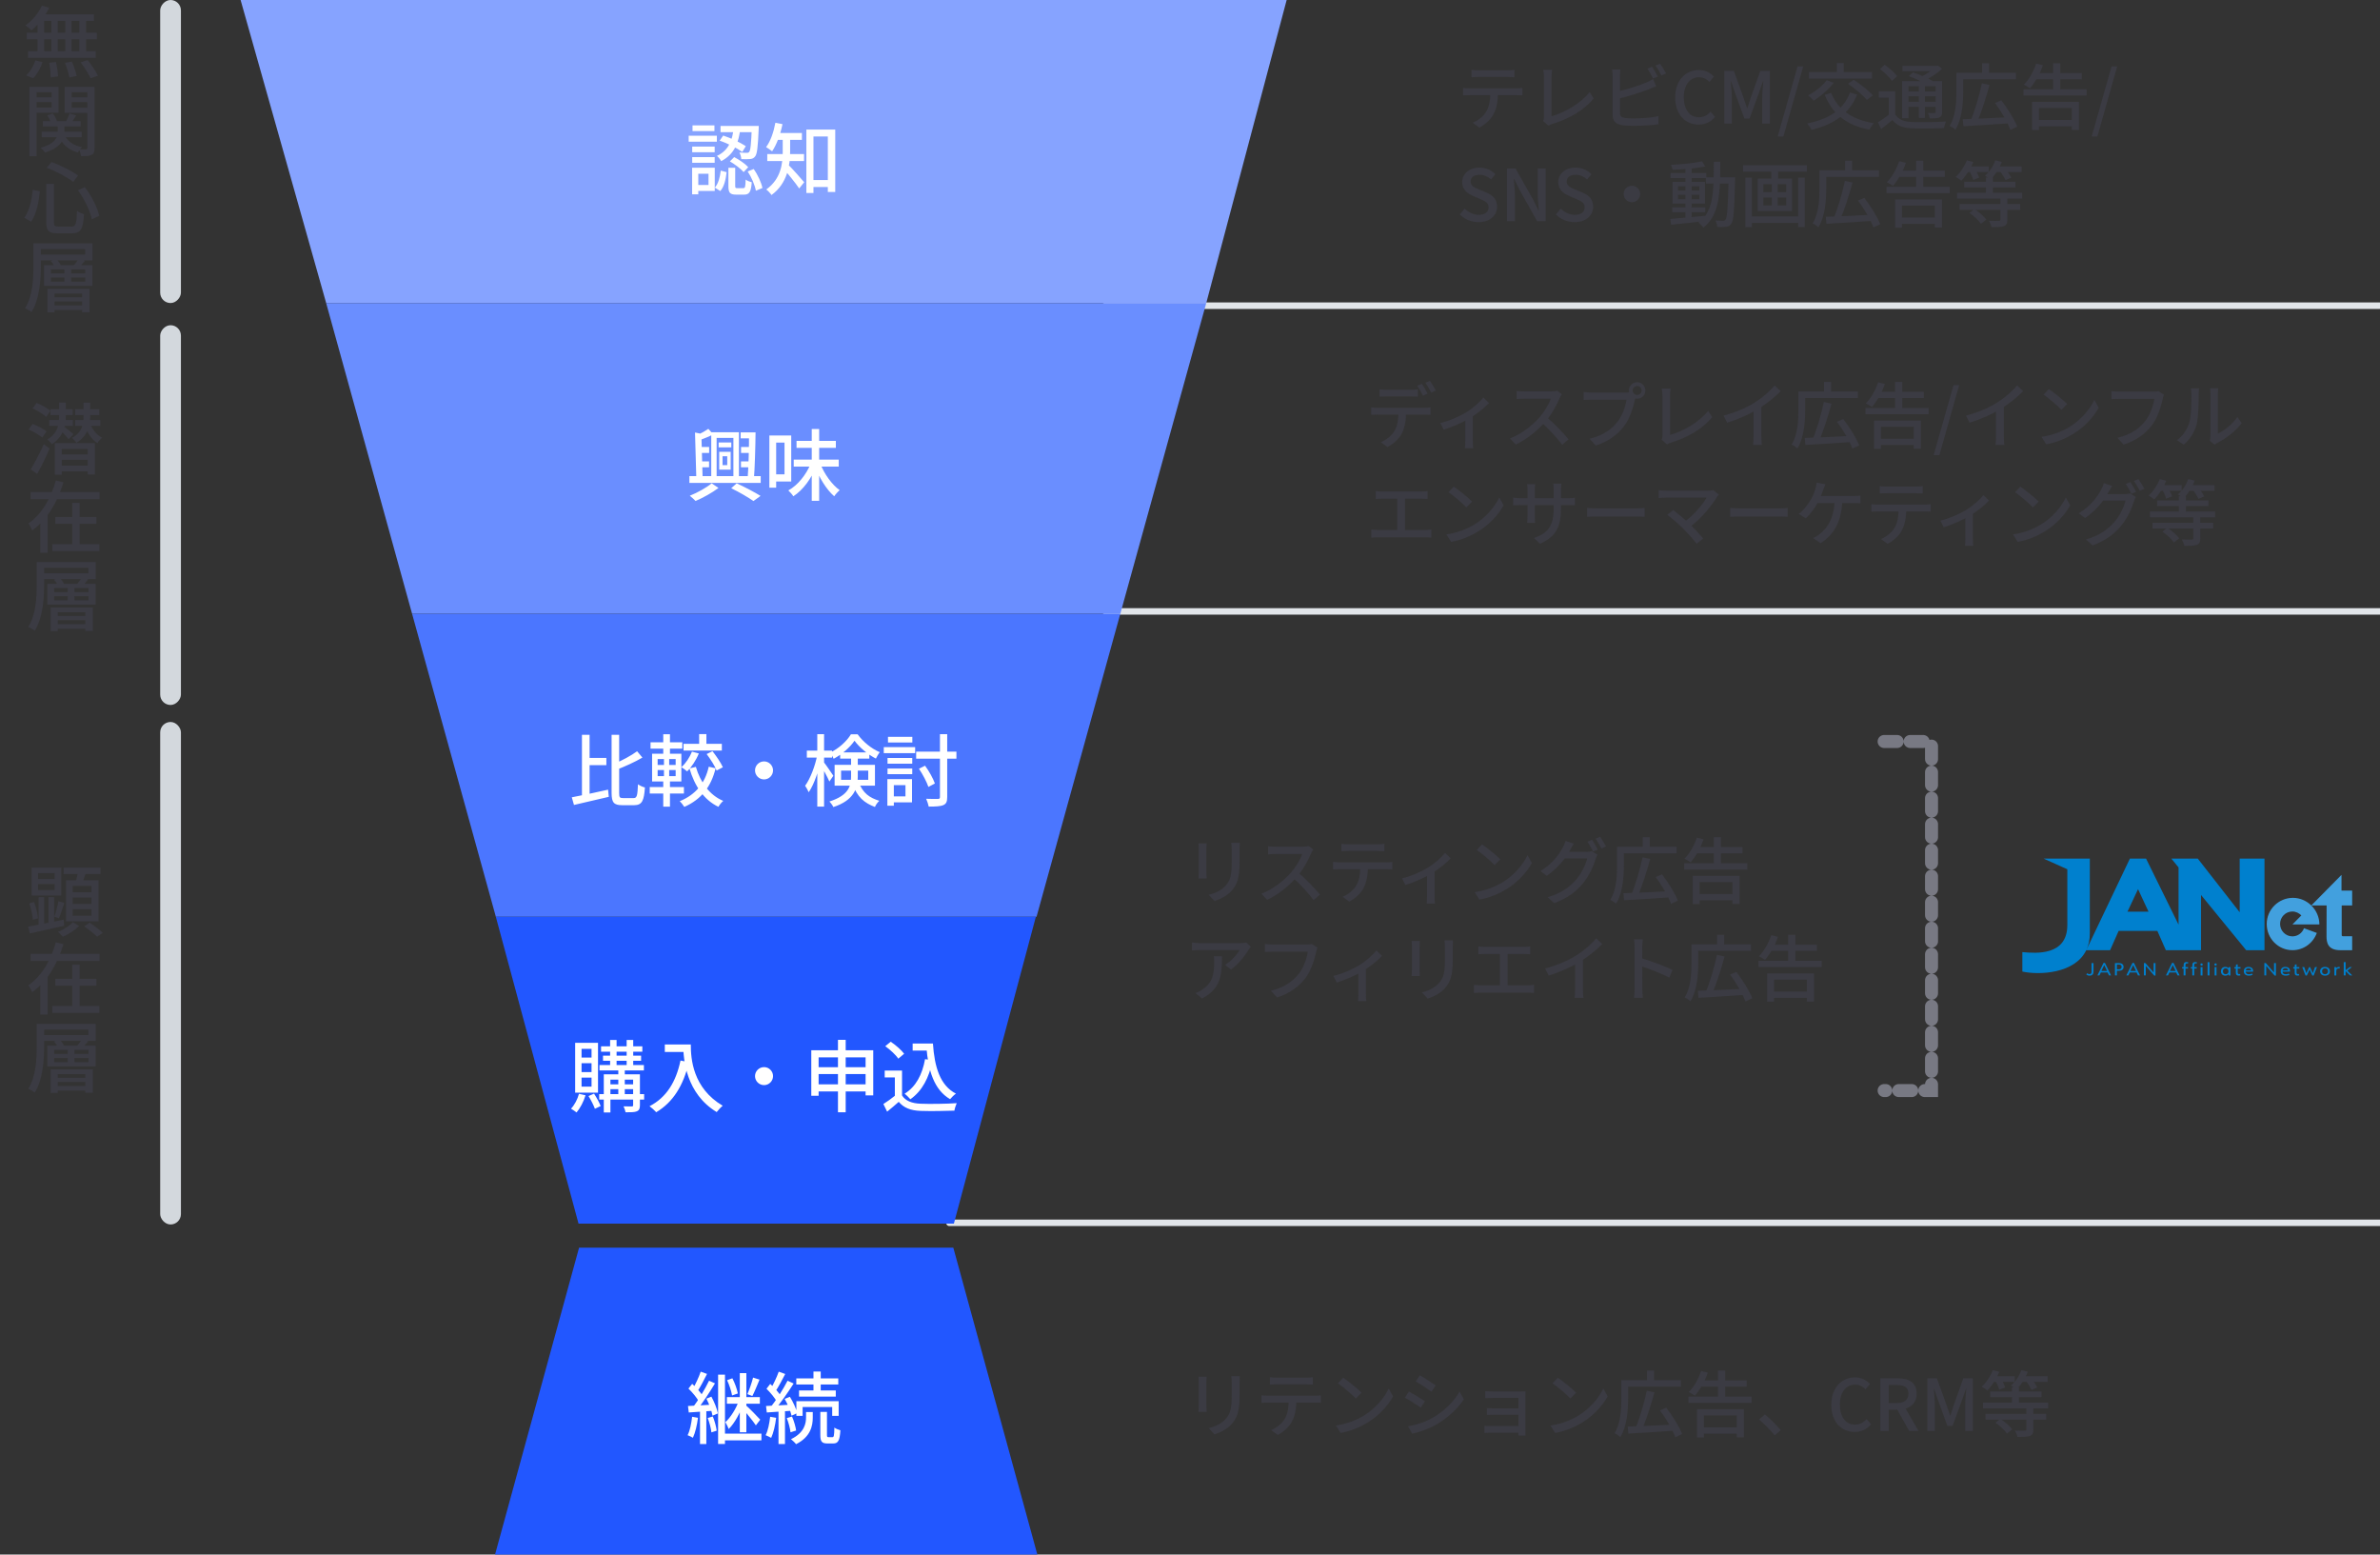
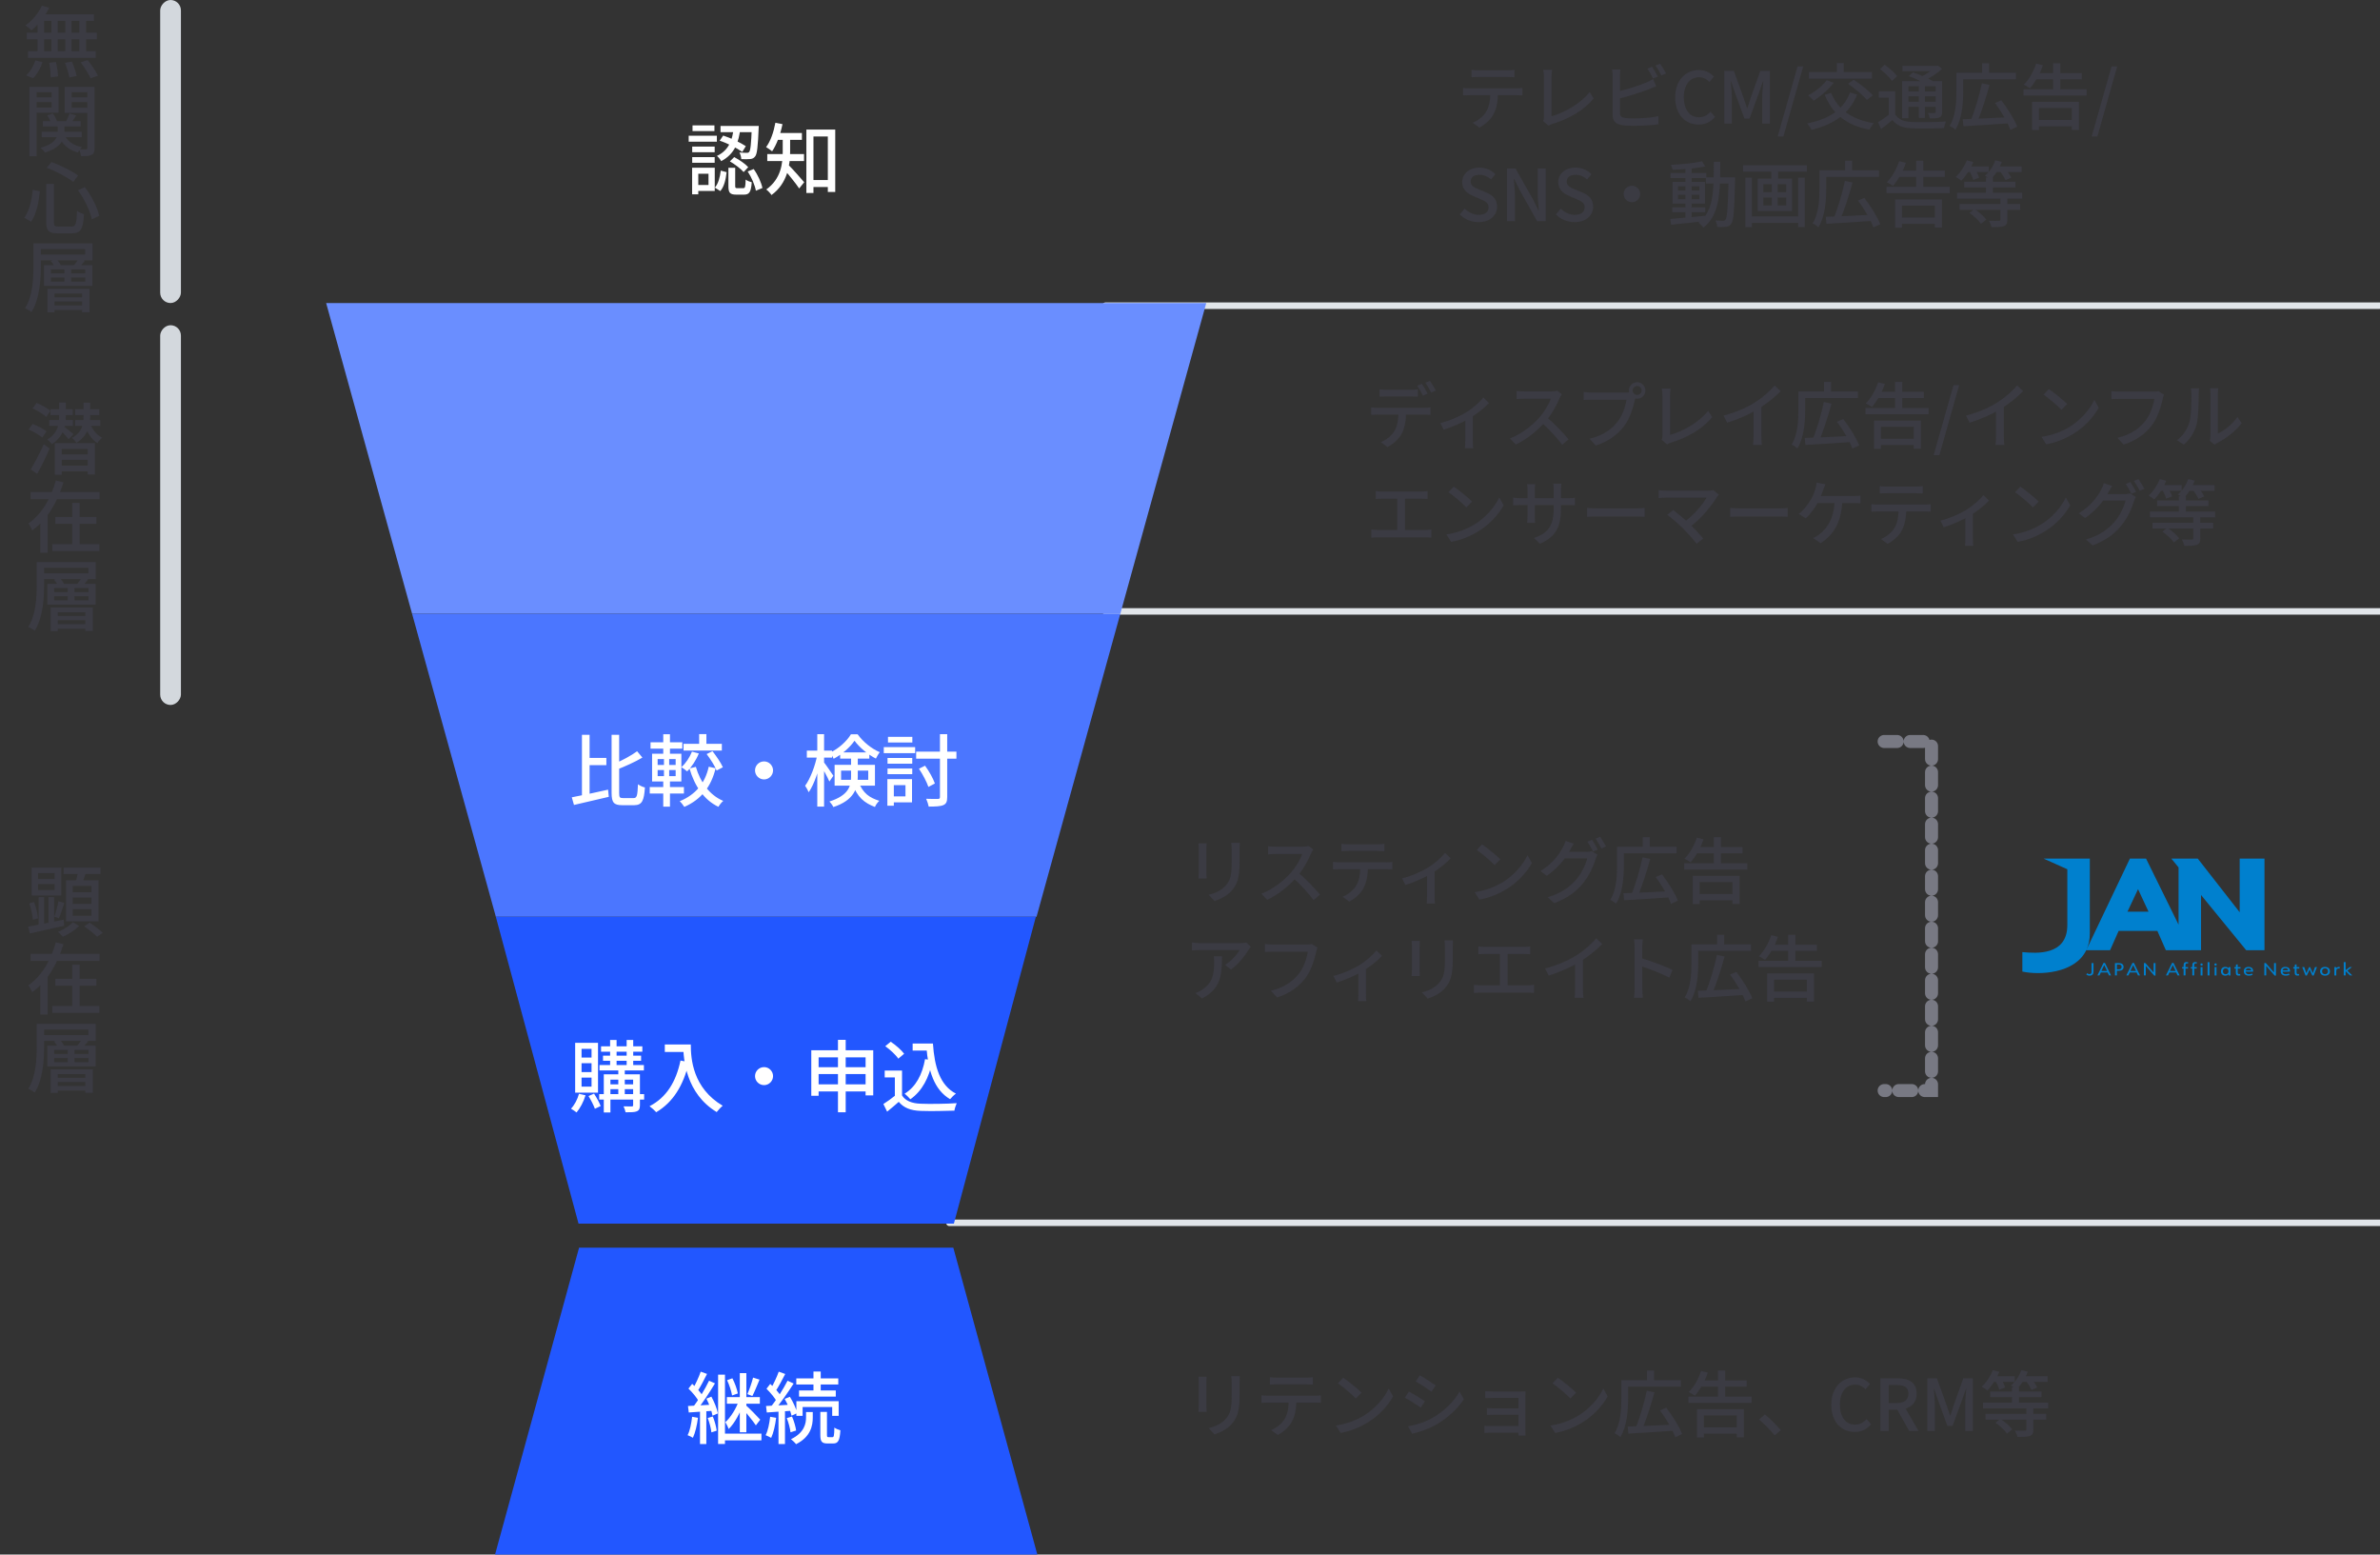
<svg xmlns="http://www.w3.org/2000/svg" width="366" height="239" viewBox="0 0 366 239" fill="none">
  <rect x="0" y="0" width="366" height="239" fill="#333333" stroke="none" />
  <g clip-path="url(#clip0_2544_3383)">
    <path d="M170 94H366" stroke="#E1E5E9" stroke-linecap="round" />
    <path d="M146 188L366 188" stroke="#E1E5E9" stroke-linecap="round" />
    <path d="M170 47H366" stroke="#E1E5E9" stroke-linecap="round" />
-     <path d="M185.5 46.59L197.865 0H36.999L50.158 46.59H185.5Z" fill="#86A3FF" />
    <path d="M172.285 94.359L185.5 46.59H50.154L63.37 94.359H172.285Z" fill="#6A8EFF" />
    <path d="M159.401 140.948L172.284 94.358H63.37L76.253 140.948H159.401Z" fill="#4B76FF" />
    <path d="M76.25 140.948L88.968 188.128H146.688L159.297 140.948H76.25Z" fill="#2257FF" />
    <path d="M159.524 239L146.602 191.821L89.051 191.821L76.129 239L159.524 239Z" fill="#2257FF" />
    <path d="M212.156 59.849C212.486 59.893 212.871 59.926 213.234 59.926C213.894 59.926 216.325 59.926 216.952 59.926C217.293 59.926 217.7 59.893 218.041 59.849V60.982C217.7 60.96 217.293 60.949 216.952 60.949C216.325 60.949 213.894 60.949 213.245 60.949C212.871 60.949 212.464 60.96 212.156 60.982V59.849ZM210.869 62.632C211.177 62.676 211.518 62.698 211.859 62.698C212.519 62.698 218.448 62.698 219.064 62.698C219.295 62.698 219.713 62.676 219.988 62.632V63.776C219.735 63.754 219.35 63.743 219.064 63.743C218.448 63.743 212.519 63.743 211.859 63.743C211.54 63.743 211.166 63.754 210.869 63.776V62.632ZM216.237 63.215C216.237 64.623 216.028 65.756 215.555 66.68C215.159 67.428 214.323 68.242 213.366 68.726L212.343 67.978C213.168 67.648 213.949 67.021 214.389 66.339C214.939 65.492 215.049 64.425 215.049 63.226L216.237 63.215ZM218.657 59.013C218.932 59.409 219.328 60.091 219.537 60.52L218.822 60.839C218.602 60.388 218.239 59.728 217.942 59.31L218.657 59.013ZM219.9 58.551C220.186 58.958 220.604 59.651 220.813 60.047L220.098 60.366C219.856 59.893 219.504 59.266 219.196 58.848L219.9 58.551ZM221.492 65.041C222.933 64.711 224.561 63.952 225.441 63.413C226.497 62.775 227.553 61.829 228.114 61.125L228.972 61.961C228.334 62.665 227.102 63.655 225.936 64.348C224.99 64.909 223.384 65.646 222.009 66.064L221.492 65.041ZM225.331 64.073L226.497 63.82V67.846C226.497 68.209 226.508 68.715 226.563 68.913H225.276C225.298 68.715 225.331 68.209 225.331 67.846V64.073ZM240.181 60.608C240.104 60.707 239.939 60.993 239.862 61.169C239.422 62.236 238.586 63.765 237.662 64.81C236.43 66.207 234.824 67.538 233.097 68.341L232.206 67.406C233.977 66.735 235.638 65.404 236.727 64.194C237.464 63.358 238.212 62.148 238.476 61.29C238.058 61.29 234.846 61.29 234.428 61.29C234.01 61.29 233.405 61.345 233.24 61.356V60.113C233.449 60.146 234.098 60.179 234.428 60.179C234.923 60.179 238.069 60.179 238.52 60.179C238.927 60.179 239.279 60.135 239.477 60.069L240.181 60.608ZM237.805 64.095C238.971 65.052 240.478 66.636 241.215 67.538L240.236 68.385C239.433 67.307 238.179 65.943 237.002 64.887L237.805 64.095ZM251.071 60.036C251.071 60.41 251.379 60.718 251.764 60.718C252.138 60.718 252.446 60.41 252.446 60.036C252.446 59.651 252.138 59.343 251.764 59.343C251.379 59.343 251.071 59.651 251.071 60.036ZM250.488 60.036C250.488 59.332 251.06 58.76 251.764 58.76C252.457 58.76 253.029 59.332 253.029 60.036C253.029 60.729 252.457 61.301 251.764 61.301C251.06 61.301 250.488 60.729 250.488 60.036ZM251.61 60.828C251.522 61.004 251.467 61.246 251.412 61.466C251.17 62.588 250.664 64.337 249.762 65.503C248.772 66.812 247.386 67.857 245.395 68.495L244.449 67.45C246.605 66.933 247.848 65.987 248.75 64.832C249.509 63.875 249.982 62.467 250.125 61.455C249.476 61.455 245.439 61.455 244.724 61.455C244.251 61.455 243.811 61.477 243.536 61.499V60.267C243.844 60.311 244.361 60.355 244.724 60.355C245.439 60.355 249.498 60.355 250.059 60.355C250.246 60.355 250.521 60.344 250.763 60.278L251.61 60.828ZM255.537 67.615C255.636 67.395 255.658 67.23 255.658 66.999C255.658 66.251 255.658 61.972 255.658 60.85C255.658 60.509 255.603 60.003 255.548 59.739H256.912C256.868 60.08 256.824 60.487 256.824 60.85C256.824 61.972 256.824 66.185 256.824 66.867C258.793 66.339 261.301 64.909 262.687 63.16L263.303 64.139C261.84 65.921 259.574 67.263 256.89 68.077C256.758 68.121 256.56 68.187 256.351 68.319L255.537 67.615ZM265.052 63.897C266.988 63.391 268.638 62.643 269.859 61.884C271.003 61.169 272.169 60.157 272.906 59.255L273.841 60.135C272.873 61.125 271.63 62.104 270.343 62.896C269.122 63.644 267.351 64.458 265.602 64.986L265.052 63.897ZM269.661 62.445L270.871 62.126V67.12C270.871 67.56 270.893 68.165 270.959 68.407H269.584C269.628 68.176 269.661 67.56 269.661 67.12V62.445ZM277.537 67.329C279.308 67.274 282.135 67.153 284.775 67.01L284.753 67.956C282.201 68.132 279.484 68.308 277.636 68.407L277.537 67.329ZM280.474 61.807L281.651 62.06C281.123 64.018 280.364 66.372 279.715 67.846L278.736 67.582C279.374 66.086 280.1 63.633 280.474 61.807ZM282.498 64.843L283.466 64.425C284.423 65.679 285.49 67.351 285.908 68.473L284.852 68.968C284.478 67.857 283.466 66.13 282.498 64.843ZM277.075 60.19H285.71V61.191H277.075V60.19ZM276.558 60.19H277.603V63.05C277.603 64.755 277.438 67.296 276.404 68.935C276.217 68.759 275.766 68.451 275.513 68.352C276.481 66.812 276.558 64.601 276.558 63.05V60.19ZM280.507 58.716H281.585V60.674H280.507V58.716ZM286.876 62.72H296.589V63.688H286.876V62.72ZM288.68 60.234H295.841V61.191H288.68V60.234ZM288.757 67.45H294.829V68.418H288.757V67.45ZM291.43 58.716H292.53V63.303H291.43V58.716ZM288.196 64.656H295.401V68.979H294.301V65.613H289.252V69.001H288.196V64.656ZM288.823 58.782L289.857 59.035C289.395 60.388 288.625 61.719 287.866 62.577C287.657 62.412 287.173 62.137 286.92 62.016C287.723 61.246 288.416 60.003 288.823 58.782ZM297.359 69.98L300.417 59.211H301.286L298.239 69.98H297.359ZM302.338 63.897C304.274 63.391 305.924 62.643 307.145 61.884C308.289 61.169 309.455 60.157 310.192 59.255L311.127 60.135C310.159 61.125 308.916 62.104 307.629 62.896C306.408 63.644 304.637 64.458 302.888 64.986L302.338 63.897ZM306.947 62.445L308.157 62.126V67.12C308.157 67.56 308.179 68.165 308.245 68.407H306.87C306.914 68.176 306.947 67.56 306.947 67.12V62.445ZM315.076 59.816C315.846 60.333 317.265 61.477 317.892 62.115L317.012 63.006C316.451 62.412 315.076 61.224 314.262 60.674L315.076 59.816ZM313.943 67.164C315.769 66.9 317.199 66.273 318.255 65.635C320.037 64.546 321.412 62.896 322.072 61.477L322.743 62.687C321.962 64.106 320.598 65.613 318.893 66.669C317.782 67.351 316.385 68 314.669 68.308L313.943 67.164ZM332.783 60.685C332.695 60.872 332.629 61.114 332.585 61.334C332.343 62.456 331.826 64.194 330.935 65.371C329.934 66.669 328.559 67.725 326.568 68.352L325.622 67.318C327.778 66.79 329.01 65.844 329.923 64.7C330.682 63.732 331.144 62.324 331.298 61.323C330.649 61.323 326.601 61.323 325.886 61.323C325.424 61.323 324.984 61.345 324.698 61.356V60.135C325.017 60.168 325.534 60.212 325.897 60.212C326.601 60.212 330.671 60.212 331.221 60.212C331.408 60.212 331.683 60.201 331.936 60.146L332.783 60.685ZM339.834 67.769C339.878 67.582 339.922 67.318 339.922 67.065C339.922 66.526 339.922 61.334 339.922 60.553C339.922 60.102 339.856 59.739 339.845 59.684H341.132C341.121 59.739 341.066 60.113 341.066 60.564C341.066 61.334 341.066 66.163 341.066 66.647C342.034 66.218 343.266 65.272 344.069 64.106L344.729 65.063C343.794 66.306 342.243 67.461 340.989 68.088C340.78 68.198 340.659 68.297 340.571 68.374L339.834 67.769ZM334.774 67.67C335.72 66.999 336.347 66.009 336.666 64.997C336.985 64.018 336.996 61.873 336.996 60.597C336.996 60.223 336.963 59.959 336.908 59.706H338.184C338.173 59.805 338.118 60.201 338.118 60.586C338.118 61.84 338.085 64.183 337.788 65.294C337.458 66.493 336.754 67.571 335.83 68.363L334.774 67.67ZM211.562 75.509C211.848 75.542 212.277 75.575 212.541 75.575H218.558C218.888 75.575 219.251 75.542 219.537 75.509V76.708C219.24 76.686 218.877 76.664 218.558 76.664H212.541C212.288 76.664 211.837 76.686 211.562 76.708V75.509ZM214.862 82.098V76.191H216.061V82.098H214.862ZM210.88 81.405C211.21 81.449 211.573 81.482 211.892 81.482H219.152C219.515 81.482 219.834 81.438 220.12 81.405V82.659C219.812 82.615 219.383 82.615 219.152 82.615H211.892C211.584 82.615 211.221 82.626 210.88 82.659V81.405ZM223.563 74.816C224.333 75.333 225.752 76.477 226.379 77.115L225.499 78.006C224.938 77.412 223.563 76.224 222.749 75.674L223.563 74.816ZM222.43 82.164C224.256 81.9 225.686 81.273 226.742 80.635C228.524 79.546 229.899 77.896 230.559 76.477L231.23 77.687C230.449 79.106 229.085 80.613 227.38 81.669C226.269 82.351 224.872 83 223.156 83.308L222.43 82.164ZM240.052 78.039C240.052 80.877 239.403 82.45 236.829 83.594L235.905 82.714C237.962 81.966 238.93 81.02 238.93 78.094V75.311C238.93 74.882 238.897 74.519 238.864 74.365H240.118C240.096 74.519 240.052 74.882 240.052 75.311V78.039ZM236.081 74.442C236.059 74.596 236.026 74.926 236.026 75.322V79.315C236.026 79.755 236.059 80.228 236.07 80.382H234.849C234.871 80.228 234.904 79.766 234.904 79.315V75.322C234.904 75.058 234.882 74.728 234.849 74.442H236.081ZM232.693 76.51C232.825 76.532 233.331 76.598 233.826 76.598H241.086C241.614 76.598 241.966 76.565 242.186 76.532V77.687C242.01 77.676 241.614 77.654 241.086 77.654H233.826C233.32 77.654 232.869 77.687 232.693 77.698V76.51ZM244.067 78.094C244.43 78.127 245.101 78.16 245.706 78.16C246.729 78.16 250.788 78.16 251.679 78.16C252.218 78.16 252.647 78.116 252.911 78.094V79.458C252.669 79.447 252.163 79.403 251.69 79.403C250.788 79.403 246.729 79.403 245.706 79.403C245.09 79.403 244.441 79.425 244.067 79.458V78.094ZM264.329 76.048C264.197 76.191 264.087 76.323 264.01 76.444C263.163 77.819 261.601 79.777 259.753 81.119L258.895 80.327C260.523 79.194 261.854 77.544 262.437 76.51C261.458 76.51 256.97 76.51 256.255 76.51C255.815 76.51 255.287 76.554 255.067 76.576V75.355C255.364 75.399 255.87 75.443 256.255 75.443C256.871 75.443 261.48 75.443 262.613 75.443C262.965 75.443 263.273 75.41 263.46 75.344L264.329 76.048ZM258.873 81.295C258.224 80.635 257.014 79.59 256.398 79.15L257.311 78.413C257.85 78.82 259.049 79.799 259.863 80.58C260.567 81.273 261.425 82.186 261.92 82.791L260.908 83.594C260.479 83.011 259.577 82.01 258.873 81.295ZM266.067 78.094C266.43 78.127 267.101 78.16 267.706 78.16C268.729 78.16 272.788 78.16 273.679 78.16C274.218 78.16 274.647 78.116 274.911 78.094V79.458C274.669 79.447 274.163 79.403 273.69 79.403C272.788 79.403 268.729 79.403 267.706 79.403C267.09 79.403 266.441 79.425 266.067 79.458V78.094ZM280.708 74.453C280.598 74.717 280.477 75.047 280.389 75.278C280.213 75.806 279.916 76.532 279.619 77.126C279.19 77.984 278.398 79.073 277.694 79.678L276.605 79.018C277.397 78.446 278.145 77.379 278.541 76.697C278.849 76.169 279.047 75.597 279.168 75.179C279.278 74.86 279.344 74.497 279.366 74.189L280.708 74.453ZM279.168 76.257C279.938 76.257 284.382 76.257 285.02 76.257C285.295 76.257 285.757 76.246 286.098 76.191V77.379C285.724 77.346 285.273 77.346 285.02 77.346C284.371 77.346 279.938 77.346 279.058 77.346L279.168 76.257ZM283.315 76.862C283.227 80.184 282.017 82.219 279.982 83.506L278.805 82.714C279.157 82.582 279.509 82.373 279.762 82.164C280.95 81.273 282.072 79.744 282.127 76.862H283.315ZM289.073 74.739C289.414 74.783 289.788 74.805 290.151 74.805C290.811 74.805 293.968 74.805 294.595 74.805C294.925 74.805 295.343 74.783 295.684 74.739V75.872C295.343 75.85 294.936 75.828 294.595 75.828C293.968 75.828 290.811 75.828 290.162 75.828C289.788 75.828 289.381 75.85 289.073 75.872V74.739ZM287.775 77.522C288.094 77.555 288.435 77.577 288.776 77.577C289.436 77.577 295.365 77.577 295.981 77.577C296.212 77.577 296.63 77.566 296.905 77.522V78.655C296.641 78.644 296.267 78.633 295.981 78.633C295.365 78.633 289.436 78.633 288.776 78.633C288.446 78.633 288.083 78.644 287.775 78.666V77.522ZM293.154 78.105C293.154 79.513 292.945 80.646 292.461 81.559C292.076 82.307 291.229 83.121 290.283 83.616L289.26 82.868C290.085 82.538 290.866 81.9 291.295 81.229C291.845 80.371 291.966 79.315 291.966 78.116L293.154 78.105ZM298.395 80.041C299.836 79.711 301.464 78.952 302.344 78.413C303.4 77.775 304.456 76.829 305.017 76.125L305.875 76.961C305.237 77.665 304.005 78.655 302.839 79.348C301.893 79.909 300.287 80.646 298.912 81.064L298.395 80.041ZM302.234 79.073L303.4 78.82V82.846C303.4 83.209 303.411 83.715 303.466 83.913H302.179C302.201 83.715 302.234 83.209 302.234 82.846V79.073ZM310.693 74.816C311.463 75.333 312.882 76.477 313.509 77.115L312.629 78.006C312.068 77.412 310.693 76.224 309.879 75.674L310.693 74.816ZM309.56 82.164C311.386 81.9 312.816 81.273 313.872 80.635C315.654 79.546 317.029 77.896 317.689 76.477L318.36 77.687C317.579 79.106 316.215 80.613 314.51 81.669C313.399 82.351 312.002 83 310.286 83.308L309.56 82.164ZM327.611 74.112C327.886 74.508 328.282 75.19 328.491 75.619L327.776 75.938C327.556 75.487 327.193 74.827 326.896 74.409L327.611 74.112ZM328.854 73.65C329.14 74.057 329.558 74.75 329.767 75.146L329.052 75.454C328.81 74.992 328.458 74.354 328.15 73.947L328.854 73.65ZM328.447 76.4C328.348 76.587 328.216 76.862 328.15 77.082C327.853 78.127 327.193 79.612 326.214 80.811C325.191 82.065 323.871 83.066 321.803 83.858L320.791 82.945C322.914 82.318 324.212 81.339 325.202 80.195C326.005 79.26 326.665 77.874 326.874 76.961H322.958L323.376 75.971C323.838 75.971 326.379 75.971 326.72 75.971C327.039 75.971 327.336 75.927 327.545 75.85L328.447 76.4ZM324.806 74.706C324.597 75.036 324.355 75.465 324.245 75.685C323.552 76.95 322.331 78.512 320.648 79.645L319.68 78.919C321.583 77.775 322.617 76.246 323.123 75.278C323.255 75.058 323.453 74.607 323.53 74.288L324.806 74.706ZM335.069 76.29H336.147V79.183H335.069V76.29ZM331.725 76.939H339.612V77.808H331.725V76.939ZM330.625 78.644H340.646V79.535H330.625V78.644ZM331.01 80.371H340.338V81.262H331.01V80.371ZM337.291 79.392H338.358V82.791C338.358 83.341 338.237 83.605 337.819 83.77C337.412 83.913 336.785 83.924 335.916 83.924C335.861 83.627 335.685 83.22 335.531 82.945C336.202 82.967 336.851 82.967 337.049 82.956C337.236 82.956 337.291 82.912 337.291 82.769V79.392ZM331.956 74.585H335.498V75.454H331.956V74.585ZM336.257 74.585H340.558V75.454H336.257V74.585ZM332.132 73.65L333.122 73.914C332.682 75.003 331.978 76.081 331.285 76.774C331.087 76.609 330.658 76.323 330.416 76.191C331.12 75.564 331.758 74.607 332.132 73.65ZM336.51 73.65L337.5 73.892C337.115 74.948 336.455 75.96 335.773 76.609C335.575 76.433 335.146 76.147 334.915 76.015C335.597 75.454 336.191 74.563 336.51 73.65ZM332.506 75.245L333.364 74.937C333.628 75.366 333.914 75.938 334.024 76.312L333.111 76.664C333.023 76.29 332.759 75.696 332.506 75.245ZM337.181 75.267L338.028 74.926C338.38 75.344 338.787 75.927 338.963 76.323L338.072 76.697C337.918 76.312 337.533 75.707 337.181 75.267ZM332.539 81.735L333.287 81.141C333.969 81.581 334.761 82.252 335.113 82.758L334.31 83.407C333.969 82.901 333.21 82.208 332.539 81.735Z" fill="#3B3B43" />
    <path d="M226.288 10.739C226.629 10.783 227.003 10.805 227.366 10.805C228.026 10.805 231.183 10.805 231.81 10.805C232.14 10.805 232.558 10.783 232.899 10.739V11.872C232.558 11.85 232.151 11.828 231.81 11.828C231.183 11.828 228.026 11.828 227.377 11.828C227.003 11.828 226.596 11.85 226.288 11.872V10.739ZM224.99 13.522C225.309 13.555 225.65 13.577 225.991 13.577C226.651 13.577 232.58 13.577 233.196 13.577C233.427 13.577 233.845 13.566 234.12 13.522V14.655C233.856 14.644 233.482 14.633 233.196 14.633C232.58 14.633 226.651 14.633 225.991 14.633C225.661 14.633 225.298 14.644 224.99 14.666V13.522ZM230.369 14.105C230.369 15.513 230.16 16.646 229.676 17.559C229.291 18.307 228.444 19.121 227.498 19.616L226.475 18.868C227.3 18.538 228.081 17.9 228.51 17.229C229.06 16.371 229.181 15.315 229.181 14.116L230.369 14.105ZM237.31 18.615C237.409 18.395 237.431 18.23 237.431 17.999C237.431 17.251 237.431 12.972 237.431 11.85C237.431 11.509 237.376 11.003 237.321 10.739H238.685C238.641 11.08 238.597 11.487 238.597 11.85C238.597 12.972 238.597 17.185 238.597 17.867C240.566 17.339 243.074 15.909 244.46 14.16L245.076 15.139C243.613 16.921 241.347 18.263 238.663 19.077C238.531 19.121 238.333 19.187 238.124 19.319L237.31 18.615ZM254.052 10.255C254.327 10.662 254.723 11.333 254.943 11.762L254.217 12.081C253.997 11.63 253.645 10.981 253.348 10.552L254.052 10.255ZM255.295 9.793C255.592 10.2 256.01 10.893 256.208 11.289L255.493 11.608C255.262 11.135 254.899 10.508 254.591 10.09L255.295 9.793ZM249.201 10.673C249.157 10.959 249.124 11.366 249.124 11.674C249.124 12.301 249.124 16.558 249.124 17.372C249.124 17.9 249.355 18.032 249.872 18.131C250.213 18.186 250.73 18.208 251.247 18.208C252.402 18.208 254.129 18.087 255.042 17.845V19.11C254.052 19.264 252.391 19.341 251.192 19.341C250.51 19.341 249.85 19.308 249.388 19.231C248.497 19.066 247.991 18.615 247.991 17.702C247.991 16.547 247.991 12.301 247.991 11.674C247.991 11.421 247.958 10.959 247.914 10.673H249.201ZM248.618 14.105C249.982 13.808 251.929 13.214 253.15 12.697C253.502 12.543 253.854 12.378 254.217 12.158L254.69 13.258C254.327 13.412 253.887 13.599 253.546 13.731C252.215 14.259 250.048 14.908 248.629 15.249L248.618 14.105ZM261.213 19.154C259.189 19.154 257.616 17.636 257.616 14.974C257.616 12.334 259.233 10.761 261.279 10.761C262.291 10.761 263.072 11.245 263.567 11.773L262.885 12.598C262.467 12.169 261.961 11.872 261.301 11.872C259.904 11.872 258.936 13.038 258.936 14.93C258.936 16.855 259.838 18.032 261.268 18.032C262.005 18.032 262.577 17.702 263.05 17.174L263.743 17.977C263.094 18.736 262.269 19.154 261.213 19.154ZM265.167 19V10.904H266.641L268.115 15.007C268.313 15.535 268.478 16.085 268.665 16.635H268.709C268.907 16.085 269.061 15.535 269.237 15.007L270.7 10.904H272.174V19H270.997V15.007C270.997 14.27 271.096 13.236 271.162 12.499H271.118L270.458 14.369L269.05 18.23H268.258L266.85 14.369L266.201 12.499H266.157C266.223 13.236 266.322 14.27 266.322 15.007V19H265.167ZM273.374 20.98L276.432 10.211H277.301L274.254 20.98H273.374ZM284.491 14.226L285.602 14.534C284.37 17.581 281.928 19.132 278.573 19.968C278.463 19.704 278.122 19.22 277.913 18.978C281.202 18.318 283.49 16.921 284.491 14.226ZM280.916 12.323L281.983 12.73C281.202 13.775 279.97 14.82 278.914 15.48C278.727 15.26 278.309 14.853 278.056 14.655C279.123 14.105 280.267 13.225 280.916 12.323ZM281.598 14.281C282.599 16.811 284.777 18.395 288.165 18.945C287.934 19.176 287.626 19.649 287.483 19.935C283.941 19.264 281.807 17.515 280.608 14.578L281.598 14.281ZM278.177 11.08H287.879V12.092H278.177V11.08ZM282.467 9.705H283.534V11.74H282.467V9.705ZM284.216 12.884L285.063 12.257C286.075 12.928 287.373 13.929 288.011 14.655L287.087 15.37C286.515 14.655 285.239 13.599 284.216 12.884ZM291.443 14.039V17.999H290.453V15.007H288.935V14.039H291.443ZM291.443 17.581C291.938 18.373 292.807 18.714 294.028 18.758C295.282 18.813 297.856 18.78 299.264 18.681C299.143 18.923 298.989 19.396 298.934 19.704C297.647 19.759 295.304 19.781 294.017 19.726C292.631 19.671 291.685 19.319 291.014 18.45C290.475 18.912 289.914 19.363 289.287 19.836L288.792 18.802C289.331 18.483 289.98 18.032 290.541 17.581H291.443ZM289.111 10.618L289.826 9.958C290.53 10.442 291.366 11.168 291.74 11.707L290.959 12.444C290.607 11.905 289.793 11.135 289.111 10.618ZM293.533 11.696L294.193 11.124C295.205 11.476 296.591 12.07 297.328 12.51L296.624 13.148C295.942 12.719 294.578 12.092 293.533 11.696ZM292.51 12.477H298.153V13.258H293.489V18.175H292.51V12.477ZM297.669 12.477H298.659V17.218C298.659 17.68 298.571 17.911 298.252 18.054C297.944 18.208 297.471 18.208 296.767 18.208C296.723 17.955 296.602 17.603 296.492 17.372C296.932 17.394 297.361 17.383 297.493 17.383C297.625 17.383 297.669 17.339 297.669 17.207V12.477ZM292.554 10.134H297.933V10.948H292.554V10.134ZM293.049 14.061H298.032V14.809H293.049V14.061ZM293.049 15.645H298.032V16.426H293.049V15.645ZM295.084 12.829H296.019V18.131H295.084V12.829ZM297.57 10.134H297.812L298.021 10.079L298.648 10.585C297.889 11.289 296.789 12.015 295.777 12.466C295.656 12.29 295.403 12.015 295.249 11.872C296.118 11.498 297.108 10.838 297.57 10.321V10.134ZM301.838 18.329C303.609 18.274 306.436 18.153 309.076 18.01L309.054 18.956C306.502 19.132 303.785 19.308 301.937 19.407L301.838 18.329ZM304.775 12.807L305.952 13.06C305.424 15.018 304.665 17.372 304.016 18.846L303.037 18.582C303.675 17.086 304.401 14.633 304.775 12.807ZM306.799 15.843L307.767 15.425C308.724 16.679 309.791 18.351 310.209 19.473L309.153 19.968C308.779 18.857 307.767 17.13 306.799 15.843ZM301.376 11.19H310.011V12.191H301.376V11.19ZM300.859 11.19H301.904V14.05C301.904 15.755 301.739 18.296 300.705 19.935C300.518 19.759 300.067 19.451 299.814 19.352C300.782 17.812 300.859 15.601 300.859 14.05V11.19ZM304.808 9.716H305.886V11.674H304.808V9.716ZM311.177 13.72H320.89V14.688H311.177V13.72ZM312.981 11.234H320.142V12.191H312.981V11.234ZM313.058 18.45H319.13V19.418H313.058V18.45ZM315.731 9.716H316.831V14.303H315.731V9.716ZM312.497 15.656H319.702V19.979H318.602V16.613H313.553V20.001H312.497V15.656ZM313.124 9.782L314.158 10.035C313.696 11.388 312.926 12.719 312.167 13.577C311.958 13.412 311.474 13.137 311.221 13.016C312.024 12.246 312.717 11.003 313.124 9.782ZM321.66 20.98L324.718 10.211H325.587L322.54 20.98H321.66ZM227.377 34.154C226.255 34.154 225.232 33.714 224.495 32.966L225.243 32.075C225.815 32.658 226.618 33.032 227.399 33.032C228.367 33.032 228.917 32.581 228.917 31.888C228.917 31.151 228.367 30.92 227.619 30.601L226.497 30.106C225.716 29.787 224.858 29.171 224.858 27.994C224.858 26.718 225.969 25.761 227.509 25.761C228.466 25.761 229.357 26.157 229.962 26.784L229.302 27.587C228.796 27.147 228.224 26.872 227.509 26.872C226.684 26.872 226.156 27.268 226.156 27.906C226.156 28.599 226.805 28.863 227.465 29.138L228.576 29.6C229.533 30.007 230.226 30.601 230.226 31.789C230.226 33.087 229.148 34.154 227.377 34.154ZM231.748 34V25.904H233.057L235.752 30.667L236.599 32.372H236.654C236.577 31.547 236.478 30.557 236.478 29.688V25.904H237.699V34H236.379L233.706 29.237L232.859 27.532H232.804C232.859 28.379 232.969 29.303 232.969 30.194V34H231.748ZM242.148 34.154C241.026 34.154 240.003 33.714 239.266 32.966L240.014 32.075C240.586 32.658 241.389 33.032 242.17 33.032C243.138 33.032 243.688 32.581 243.688 31.888C243.688 31.151 243.138 30.92 242.39 30.601L241.268 30.106C240.487 29.787 239.629 29.171 239.629 27.994C239.629 26.718 240.74 25.761 242.28 25.761C243.237 25.761 244.128 26.157 244.733 26.784L244.073 27.587C243.567 27.147 242.995 26.872 242.28 26.872C241.455 26.872 240.927 27.268 240.927 27.906C240.927 28.599 241.576 28.863 242.236 29.138L243.347 29.6C244.304 30.007 244.997 30.601 244.997 31.789C244.997 33.087 243.919 34.154 242.148 34.154ZM250.963 28.555C251.656 28.555 252.228 29.127 252.228 29.82C252.228 30.524 251.656 31.096 250.963 31.096C250.259 31.096 249.687 30.524 249.687 29.82C249.687 29.127 250.259 28.555 250.963 28.555ZM257.167 31.877H262.238V32.636H257.167V31.877ZM256.892 26.597H262.392V27.378H256.892V26.597ZM259.191 25.695H260.137V33.703H259.191V25.695ZM256.859 33.659C258.212 33.549 260.291 33.373 262.26 33.175L262.271 33.978C260.401 34.198 258.41 34.407 256.991 34.55L256.859 33.659ZM258.047 29.952V30.623H261.325V29.952H258.047ZM258.047 28.643V29.303H261.325V28.643H258.047ZM257.2 27.961H262.194V31.305H257.2V27.961ZM261.743 24.804L262.227 25.596C260.885 25.882 258.861 26.058 257.211 26.102C257.167 25.882 257.068 25.552 256.969 25.343C258.608 25.266 260.566 25.068 261.743 24.804ZM262.337 27.257H266.242V28.214H262.337V27.257ZM265.824 27.257H266.825C266.825 27.257 266.825 27.62 266.825 27.741C266.704 32.339 266.605 33.912 266.242 34.385C266.033 34.715 265.791 34.814 265.45 34.869C265.12 34.913 264.603 34.913 264.086 34.891C264.064 34.605 263.954 34.176 263.789 33.89C264.295 33.934 264.757 33.945 264.966 33.945C265.142 33.945 265.252 33.912 265.351 33.769C265.615 33.428 265.725 31.855 265.824 27.488V27.257ZM263.547 24.881H264.548C264.537 29.391 264.526 33.021 261.941 35.001C261.787 34.759 261.435 34.407 261.193 34.231C263.624 32.449 263.536 29.138 263.547 24.881ZM268.97 33.274H276.934V34.264H268.97V33.274ZM268.057 25.409H277.869V26.388H268.057V25.409ZM268.398 27.323H269.41V34.924H268.398V27.323ZM276.527 27.323H277.539V34.902H276.527V27.323ZM272.391 25.706H273.447V27.884H272.391V25.706ZM272.468 27.851H273.37V32.097H272.468V27.851ZM271.17 30.359V31.58H274.679V30.359H271.17ZM271.17 28.324V29.545H274.679V28.324H271.17ZM270.301 27.466H275.581V32.449H270.301V27.466ZM280.773 33.329C282.544 33.274 285.371 33.153 288.011 33.01L287.989 33.956C285.437 34.132 282.72 34.308 280.872 34.407L280.773 33.329ZM283.71 27.807L284.887 28.06C284.359 30.018 283.6 32.372 282.951 33.846L281.972 33.582C282.61 32.086 283.336 29.633 283.71 27.807ZM285.734 30.843L286.702 30.425C287.659 31.679 288.726 33.351 289.144 34.473L288.088 34.968C287.714 33.857 286.702 32.13 285.734 30.843ZM280.311 26.19H288.946V27.191H280.311V26.19ZM279.794 26.19H280.839V29.05C280.839 30.755 280.674 33.296 279.64 34.935C279.453 34.759 279.002 34.451 278.749 34.352C279.717 32.812 279.794 30.601 279.794 29.05V26.19ZM283.743 24.716H284.821V26.674H283.743V24.716ZM290.112 28.72H299.825V29.688H290.112V28.72ZM291.916 26.234H299.077V27.191H291.916V26.234ZM291.993 33.45H298.065V34.418H291.993V33.45ZM294.666 24.716H295.766V29.303H294.666V24.716ZM291.432 30.656H298.637V34.979H297.537V31.613H292.488V35.001H291.432V30.656ZM292.059 24.782L293.093 25.035C292.631 26.388 291.861 27.719 291.102 28.577C290.893 28.412 290.409 28.137 290.156 28.016C290.959 27.246 291.652 26.003 292.059 24.782ZM305.402 27.29H306.48V30.183H305.402V27.29ZM302.058 27.939H309.945V28.808H302.058V27.939ZM300.958 29.644H310.979V30.535H300.958V29.644ZM301.343 31.371H310.671V32.262H301.343V31.371ZM307.624 30.392H308.691V33.791C308.691 34.341 308.57 34.605 308.152 34.77C307.745 34.913 307.118 34.924 306.249 34.924C306.194 34.627 306.018 34.22 305.864 33.945C306.535 33.967 307.184 33.967 307.382 33.956C307.569 33.956 307.624 33.912 307.624 33.769V30.392ZM302.289 25.585H305.831V26.454H302.289V25.585ZM306.59 25.585H310.891V26.454H306.59V25.585ZM302.465 24.65L303.455 24.914C303.015 26.003 302.311 27.081 301.618 27.774C301.42 27.609 300.991 27.323 300.749 27.191C301.453 26.564 302.091 25.607 302.465 24.65ZM306.843 24.65L307.833 24.892C307.448 25.948 306.788 26.96 306.106 27.609C305.908 27.433 305.479 27.147 305.248 27.015C305.93 26.454 306.524 25.563 306.843 24.65ZM302.839 26.245L303.697 25.937C303.961 26.366 304.247 26.938 304.357 27.312L303.444 27.664C303.356 27.29 303.092 26.696 302.839 26.245ZM307.514 26.267L308.361 25.926C308.713 26.344 309.12 26.927 309.296 27.323L308.405 27.697C308.251 27.312 307.866 26.707 307.514 26.267ZM302.872 32.735L303.62 32.141C304.302 32.581 305.094 33.252 305.446 33.758L304.643 34.407C304.302 33.901 303.543 33.208 302.872 32.735Z" fill="#3B3B43" />
    <path d="M8.428 68.124H14.596V72.96H13.48V69.024H9.496V72.984H8.428V68.124ZM9.088 61.884H10.12V64.008C10.12 65.364 9.772 67.14 7.972 68.292C7.828 68.064 7.504 67.728 7.276 67.548C8.944 66.624 9.088 65.076 9.088 64.008V61.884ZM12.844 61.908H13.876V64.02C13.876 65.328 13.528 67.008 11.752 68.076C11.62 67.848 11.296 67.5 11.068 67.32C12.688 66.48 12.844 65.04 12.844 64.02V61.908ZM13.828 65.004C14.152 65.964 14.824 66.876 15.7 67.296C15.46 67.488 15.124 67.86 14.968 68.124C14.056 67.548 13.36 66.432 13 65.268L13.828 65.004ZM8.944 69.864H14.008V70.692H8.944V69.864ZM7.768 62.904H11.176V63.816H7.768V62.904ZM7.564 64.572H11.212V65.484H7.564V64.572ZM11.56 64.584H15.424V65.484H11.56V64.584ZM11.56 62.904H15.268V63.816H11.56V62.904ZM8.956 71.58H13.948V72.48H8.956V71.58ZM5.008 62.784L5.632 61.944C6.376 62.244 7.3 62.76 7.756 63.156L7.096 64.104C6.664 63.672 5.74 63.12 5.008 62.784ZM4.396 66.036L5.02 65.184C5.752 65.448 6.688 65.94 7.156 66.324L6.496 67.272C6.052 66.876 5.14 66.348 4.396 66.036ZM4.72 72.18C5.296 71.244 6.112 69.684 6.736 68.292L7.624 68.964C7.072 70.26 6.352 71.724 5.728 72.864L4.72 72.18ZM9.784 65.532C10.084 65.736 11.068 66.54 11.296 66.756L10.552 67.536C10.252 67.116 9.484 66.312 9.1 65.976L9.784 65.532ZM4.708 75.648H15.304V76.74H4.708V75.648ZM8.512 79.488H14.824V80.544H8.512V79.488ZM8.044 83.664H15.28V84.72H8.044V83.664ZM11.104 77.316H12.244V84.228H11.104V77.316ZM8.584 73.872L9.76 74.16C8.896 76.968 7.408 79.812 4.948 81.54C4.828 81.228 4.552 80.736 4.372 80.472C6.544 78.996 7.924 76.32 8.584 73.872ZM6.196 78.852H7.336V84.984H6.196V78.852ZM5.644 86.412H6.784V89.928C6.784 91.992 6.592 95.004 5.344 96.972C5.128 96.792 4.636 96.504 4.348 96.384C5.536 94.524 5.644 91.86 5.644 89.928V86.412ZM6.28 86.412H14.728V89.028H6.28V88.14H13.588V87.3H6.28V86.412ZM8.296 89.124L9.16 88.824C9.448 89.1 9.736 89.496 9.844 89.784L8.932 90.12C8.836 89.832 8.572 89.412 8.296 89.124ZM12.568 88.812L13.564 89.088C13.24 89.484 12.916 89.832 12.652 90.084L11.848 89.82C12.088 89.532 12.4 89.1 12.568 88.812ZM7.792 93.408H14.272V97.008H13.12V94.14H8.884V97.02H7.792V93.408ZM8.332 91.668V92.292H13.612V91.668H8.332ZM8.332 90.408V91.032H13.612V90.408H8.332ZM7.276 89.76H14.704V92.952H7.276V89.76ZM10.408 90.012H11.452V92.568H10.408V90.012ZM8.488 94.704H13.54V95.352H8.488V94.704ZM8.488 95.952H13.54V96.672H8.488V95.952Z" fill="#3B3B43" />
    <path d="M6.452 0.872L7.568 1.196C6.908 2.54 5.852 3.836 4.844 4.652C4.64 4.448 4.184 4.076 3.92 3.908C4.94 3.188 5.9 2.048 6.452 0.872ZM6.176 2.204H14.444V3.212H5.852L6.176 2.204ZM4.112 5.024H14.888V6.044H4.112V5.024ZM4.304 7.868H14.72V8.888H4.304V7.868ZM7.904 2.552H8.876V8.384H7.904V2.552ZM5.768 2.552H6.788V8.408H5.768V2.552ZM10.04 2.552H11V8.408H10.04V2.552ZM12.2 2.552H13.244V8.408H12.2V2.552ZM7.568 9.644L8.612 9.536C8.768 10.244 8.912 11.18 8.924 11.744L7.808 11.9C7.796 11.324 7.712 10.376 7.568 9.644ZM9.992 9.656L11.048 9.476C11.36 10.172 11.684 11.108 11.792 11.684L10.664 11.912C10.568 11.336 10.28 10.388 9.992 9.656ZM12.404 9.584L13.484 9.236C14.06 9.968 14.756 10.976 15.068 11.636L13.928 12.032C13.64 11.384 12.98 10.34 12.404 9.584ZM5.444 9.284L6.536 9.56C6.248 10.46 5.708 11.432 5.096 12.032L4.016 11.588C4.604 11.084 5.156 10.16 5.444 9.284ZM6.596 18.62H12.404V19.436H6.596V18.62ZM6.416 20.252H12.572V21.092H6.416V20.252ZM8.876 19.016H9.908V20.252C9.908 21.344 9.512 22.628 6.92 23.456C6.776 23.24 6.476 22.904 6.248 22.712C8.6 22.076 8.876 20.984 8.876 20.228V19.016ZM9.848 20.612C10.268 21.632 11.216 22.352 12.596 22.616C12.38 22.808 12.104 23.192 11.972 23.444C10.484 23.036 9.488 22.112 8.996 20.792L9.848 20.612ZM7.256 17.72L8.132 17.456C8.408 17.816 8.672 18.308 8.768 18.656L7.832 18.944C7.748 18.596 7.508 18.092 7.256 17.72ZM10.688 17.444L11.72 17.744C11.42 18.212 11.108 18.692 10.868 19.016L10.112 18.74C10.316 18.368 10.568 17.816 10.688 17.444ZM5.084 14.96H8.3V15.704H5.084V14.96ZM10.604 14.96H13.844V15.704H10.604V14.96ZM13.424 13.364H14.54V22.748C14.54 23.312 14.444 23.624 14.084 23.816C13.748 23.996 13.22 24.008 12.464 24.008C12.428 23.72 12.284 23.228 12.152 22.94C12.608 22.964 13.076 22.964 13.22 22.952C13.376 22.952 13.424 22.892 13.424 22.736V13.364ZM5.18 13.364H9.008V17.336H5.18V16.532H7.94V14.18H5.18V13.364ZM13.988 13.364V14.18H11.024V16.556H13.988V17.36H9.944V13.364H13.988ZM4.508 13.364H5.624V24.02H4.508V13.364ZM7.112 28.268H8.288V34.16C8.288 34.736 8.408 34.832 9.032 34.832C9.308 34.832 10.628 34.832 11 34.832C11.66 34.832 11.756 34.412 11.852 32.42C12.116 32.636 12.596 32.84 12.92 32.924C12.776 35.18 12.44 35.876 11.072 35.876C10.772 35.876 9.188 35.876 8.9 35.876C7.508 35.876 7.112 35.48 7.112 34.16V28.268ZM7.184 25.796L7.916 24.92C9.344 25.412 11.06 26.3 12.008 26.972L11.264 27.968C10.34 27.248 8.624 26.324 7.184 25.796ZM5.048 29.18L6.14 29.408C5.96 31.04 5.612 32.924 4.784 34.088L3.74 33.476C4.508 32.432 4.88 30.764 5.048 29.18ZM11.996 29.264L13.028 28.76C14.084 30.104 14.972 31.892 15.26 33.164L14.132 33.716C13.868 32.468 12.992 30.608 11.996 29.264ZM5.144 37.412H6.284V40.928C6.284 42.992 6.092 46.004 4.844 47.972C4.628 47.792 4.136 47.504 3.848 47.384C5.036 45.524 5.144 42.86 5.144 40.928V37.412ZM5.78 37.412H14.228V40.028H5.78V39.14H13.088V38.3H5.78V37.412ZM7.796 40.124L8.66 39.824C8.948 40.1 9.236 40.496 9.344 40.784L8.432 41.12C8.336 40.832 8.072 40.412 7.796 40.124ZM12.068 39.812L13.064 40.088C12.74 40.484 12.416 40.832 12.152 41.084L11.348 40.82C11.588 40.532 11.9 40.1 12.068 39.812ZM7.292 44.408H13.772V48.008H12.62V45.14H8.384V48.02H7.292V44.408ZM7.832 42.668V43.292H13.112V42.668H7.832ZM7.832 41.408V42.032H13.112V41.408H7.832ZM6.776 40.76H14.204V43.952H6.776V40.76ZM9.908 41.012H10.952V43.568H9.908V41.012ZM7.988 45.704H13.04V46.352H7.988V45.704ZM7.988 46.952H13.04V47.672H7.988V46.952Z" fill="#3B3B43" />
    <path d="M8.98 138.56L9.892 138.812C9.616 139.616 9.328 140.576 9.064 141.176L8.356 140.936C8.584 140.3 8.86 139.268 8.98 138.56ZM5.848 135.92V136.832H8.404V135.92H5.848ZM5.848 134.24V135.14H8.404V134.24H5.848ZM4.864 133.4H9.424V137.672H4.864V133.4ZM5.944 137.924H6.796V142.46H5.944V137.924ZM7.456 137.924H8.32V142.328H7.456V137.924ZM4.324 142.472C5.668 142.232 7.78 141.812 9.796 141.392L9.868 142.328C8.008 142.76 6.028 143.192 4.6 143.516L4.324 142.472ZM4.504 138.884L5.236 138.68C5.548 139.472 5.8 140.516 5.848 141.188L5.056 141.416C5.02 140.744 4.78 139.688 4.504 138.884ZM9.784 133.4H15.448V134.372H9.784V133.4ZM11.176 137.996V138.968H14.068V137.996H11.176ZM11.176 139.784V140.792H14.068V139.784H11.176ZM11.176 136.196V137.18H14.068V136.196H11.176ZM10.156 135.332H15.148V141.656H10.156V135.332ZM12.028 133.892L13.264 134.048C13.024 134.756 12.748 135.5 12.52 136.004L11.572 135.812C11.74 135.272 11.932 134.456 12.028 133.892ZM11.212 141.776L12.172 142.364C11.548 142.988 10.54 143.648 9.664 144.02C9.484 143.804 9.16 143.468 8.92 143.276C9.772 142.928 10.744 142.292 11.212 141.776ZM12.952 142.424L13.768 141.86C14.452 142.304 15.352 142.952 15.808 143.408L14.932 144.02C14.524 143.576 13.636 142.892 12.952 142.424ZM4.708 146.648H15.304V147.74H4.708V146.648ZM8.512 150.488H14.824V151.544H8.512V150.488ZM8.044 154.664H15.28V155.72H8.044V154.664ZM11.104 148.316H12.244V155.228H11.104V148.316ZM8.584 144.872L9.76 145.16C8.896 147.968 7.408 150.812 4.948 152.54C4.828 152.228 4.552 151.736 4.372 151.472C6.544 149.996 7.924 147.32 8.584 144.872ZM6.196 149.852H7.336V155.984H6.196V149.852ZM5.644 157.412H6.784V160.928C6.784 162.992 6.592 166.004 5.344 167.972C5.128 167.792 4.636 167.504 4.348 167.384C5.536 165.524 5.644 162.86 5.644 160.928V157.412ZM6.28 157.412H14.728V160.028H6.28V159.14H13.588V158.3H6.28V157.412ZM8.296 160.124L9.16 159.824C9.448 160.1 9.736 160.496 9.844 160.784L8.932 161.12C8.836 160.832 8.572 160.412 8.296 160.124ZM12.568 159.812L13.564 160.088C13.24 160.484 12.916 160.832 12.652 161.084L11.848 160.82C12.088 160.532 12.4 160.1 12.568 159.812ZM7.792 164.408H14.272V168.008H13.12V165.14H8.884V168.02H7.792V164.408ZM8.332 162.668V163.292H13.612V162.668H8.332ZM8.332 161.408V162.032H13.612V161.408H8.332ZM7.276 160.76H14.704V163.952H7.276V160.76ZM10.408 161.012H11.452V163.568H10.408V161.012ZM8.488 165.704H13.54V166.352H8.488V165.704ZM8.488 166.952H13.54V167.672H8.488V166.952Z" fill="#3B3B43" />
    <path d="M190.657 129.574C190.635 129.86 190.624 130.19 190.624 130.597C190.624 131.092 190.624 132.082 190.624 132.544C190.624 135.074 190.217 136.009 189.414 136.933C188.699 137.758 187.577 138.264 186.774 138.528L185.872 137.571C186.917 137.318 187.83 136.889 188.501 136.141C189.271 135.272 189.414 134.403 189.414 132.489C189.414 132.005 189.414 131.026 189.414 130.597C189.414 130.19 189.392 129.86 189.348 129.574H190.657ZM185.553 129.662C185.531 129.893 185.52 130.179 185.52 130.476C185.52 130.872 185.52 133.644 185.52 134.172C185.52 134.447 185.531 134.843 185.553 135.063H184.288C184.31 134.876 184.343 134.491 184.343 134.161C184.343 133.622 184.343 130.872 184.343 130.476C184.343 130.278 184.332 129.893 184.299 129.662H185.553ZM201.954 130.608C201.877 130.707 201.712 130.993 201.635 131.169C201.195 132.236 200.359 133.765 199.435 134.81C198.203 136.207 196.597 137.538 194.87 138.341L193.979 137.406C195.75 136.735 197.411 135.404 198.5 134.194C199.237 133.358 199.985 132.148 200.249 131.29C199.831 131.29 196.619 131.29 196.201 131.29C195.783 131.29 195.178 131.345 195.013 131.356V130.113C195.222 130.146 195.871 130.179 196.201 130.179C196.696 130.179 199.842 130.179 200.293 130.179C200.7 130.179 201.052 130.135 201.25 130.069L201.954 130.608ZM199.578 134.095C200.744 135.052 202.251 136.636 202.988 137.538L202.009 138.385C201.206 137.307 199.952 135.943 198.775 134.887L199.578 134.095ZM206.288 129.739C206.629 129.783 207.003 129.805 207.366 129.805C208.026 129.805 211.183 129.805 211.81 129.805C212.14 129.805 212.558 129.783 212.899 129.739V130.872C212.558 130.85 212.151 130.828 211.81 130.828C211.183 130.828 208.026 130.828 207.377 130.828C207.003 130.828 206.596 130.85 206.288 130.872V129.739ZM204.99 132.522C205.309 132.555 205.65 132.577 205.991 132.577C206.651 132.577 212.58 132.577 213.196 132.577C213.427 132.577 213.845 132.566 214.12 132.522V133.655C213.856 133.644 213.482 133.633 213.196 133.633C212.58 133.633 206.651 133.633 205.991 133.633C205.661 133.633 205.298 133.644 204.99 133.666V132.522ZM210.369 133.105C210.369 134.513 210.16 135.646 209.676 136.559C209.291 137.307 208.444 138.121 207.498 138.616L206.475 137.868C207.3 137.538 208.081 136.9 208.51 136.229C209.06 135.371 209.181 134.315 209.181 133.116L210.369 133.105ZM215.61 135.041C217.051 134.711 218.679 133.952 219.559 133.413C220.615 132.775 221.671 131.829 222.232 131.125L223.09 131.961C222.452 132.665 221.22 133.655 220.054 134.348C219.108 134.909 217.502 135.646 216.127 136.064L215.61 135.041ZM219.449 134.073L220.615 133.82V137.846C220.615 138.209 220.626 138.715 220.681 138.913H219.394C219.416 138.715 219.449 138.209 219.449 137.846V134.073ZM227.908 129.816C228.678 130.333 230.097 131.477 230.724 132.115L229.844 133.006C229.283 132.412 227.908 131.224 227.094 130.674L227.908 129.816ZM226.775 137.164C228.601 136.9 230.031 136.273 231.087 135.635C232.869 134.546 234.244 132.896 234.904 131.477L235.575 132.687C234.794 134.106 233.43 135.613 231.725 136.669C230.614 137.351 229.217 138 227.501 138.308L226.775 137.164ZM244.826 129.112C245.101 129.508 245.497 130.19 245.706 130.619L244.991 130.938C244.771 130.487 244.408 129.827 244.111 129.409L244.826 129.112ZM246.069 128.65C246.355 129.057 246.773 129.75 246.982 130.146L246.267 130.454C246.025 129.992 245.673 129.354 245.365 128.947L246.069 128.65ZM245.662 131.4C245.563 131.587 245.431 131.862 245.365 132.082C245.068 133.127 244.408 134.612 243.429 135.811C242.406 137.065 241.086 138.066 239.018 138.858L238.006 137.945C240.129 137.318 241.427 136.339 242.417 135.195C243.22 134.26 243.88 132.874 244.089 131.961H240.173L240.591 130.971C241.053 130.971 243.594 130.971 243.935 130.971C244.254 130.971 244.551 130.927 244.76 130.85L245.662 131.4ZM242.021 129.706C241.812 130.036 241.57 130.465 241.46 130.685C240.767 131.95 239.546 133.512 237.863 134.645L236.895 133.919C238.798 132.775 239.832 131.246 240.338 130.278C240.47 130.058 240.668 129.607 240.745 129.288L242.021 129.706ZM249.655 137.329C251.426 137.274 254.253 137.153 256.893 137.01L256.871 137.956C254.319 138.132 251.602 138.308 249.754 138.407L249.655 137.329ZM252.592 131.807L253.769 132.06C253.241 134.018 252.482 136.372 251.833 137.846L250.854 137.582C251.492 136.086 252.218 133.633 252.592 131.807ZM254.616 134.843L255.584 134.425C256.541 135.679 257.608 137.351 258.026 138.473L256.97 138.968C256.596 137.857 255.584 136.13 254.616 134.843ZM249.193 130.19H257.828V131.191H249.193V130.19ZM248.676 130.19H249.721V133.05C249.721 134.755 249.556 137.296 248.522 138.935C248.335 138.759 247.884 138.451 247.631 138.352C248.599 136.812 248.676 134.601 248.676 133.05V130.19ZM252.625 128.716H253.703V130.674H252.625V128.716ZM258.994 132.72H268.707V133.688H258.994V132.72ZM260.798 130.234H267.959V131.191H260.798V130.234ZM260.875 137.45H266.947V138.418H260.875V137.45ZM263.548 128.716H264.648V133.303H263.548V128.716ZM260.314 134.656H267.519V138.979H266.419V135.613H261.37V139.001H260.314V134.656ZM260.941 128.782L261.975 129.035C261.513 130.388 260.743 131.719 259.984 132.577C259.775 132.412 259.291 132.137 259.038 132.016C259.841 131.246 260.534 130.003 260.941 128.782ZM192.351 145.564C192.252 145.685 192.087 145.894 191.999 146.037C191.526 146.829 190.481 148.237 189.304 149.062L188.391 148.336C189.348 147.775 190.305 146.675 190.635 146.059C189.909 146.059 185.19 146.059 184.596 146.059C184.167 146.059 183.771 146.081 183.309 146.125V144.893C183.705 144.959 184.167 145.003 184.596 145.003C185.19 145.003 190.118 145.003 190.745 145.003C190.998 145.003 191.482 144.97 191.669 144.915L192.351 145.564ZM187.918 147.027C187.918 149.898 187.742 152.01 184.86 153.506L183.837 152.681C184.167 152.571 184.552 152.384 184.904 152.131C186.477 151.119 186.719 149.733 186.719 147.907C186.719 147.61 186.708 147.346 186.664 147.027H187.918ZM202.603 145.685C202.515 145.872 202.449 146.114 202.405 146.334C202.163 147.456 201.646 149.194 200.755 150.371C199.754 151.669 198.379 152.725 196.388 153.352L195.442 152.318C197.598 151.79 198.83 150.844 199.743 149.7C200.502 148.732 200.964 147.324 201.118 146.323C200.469 146.323 196.421 146.323 195.706 146.323C195.244 146.323 194.804 146.345 194.518 146.356V145.135C194.837 145.168 195.354 145.212 195.717 145.212C196.421 145.212 200.491 145.212 201.041 145.212C201.228 145.212 201.503 145.201 201.756 145.146L202.603 145.685ZM205.05 150.041C206.491 149.711 208.119 148.952 208.999 148.413C210.055 147.775 211.111 146.829 211.672 146.125L212.53 146.961C211.892 147.665 210.66 148.655 209.494 149.348C208.548 149.909 206.942 150.646 205.567 151.064L205.05 150.041ZM208.889 149.073L210.055 148.82V152.846C210.055 153.209 210.066 153.715 210.121 153.913H208.834C208.856 153.715 208.889 153.209 208.889 152.846V149.073ZM223.442 144.574C223.42 144.86 223.409 145.19 223.409 145.597C223.409 146.092 223.409 147.082 223.409 147.544C223.409 150.074 223.002 151.009 222.199 151.933C221.484 152.758 220.362 153.264 219.559 153.528L218.657 152.571C219.702 152.318 220.615 151.889 221.286 151.141C222.056 150.272 222.199 149.403 222.199 147.489C222.199 147.005 222.199 146.026 222.199 145.597C222.199 145.19 222.177 144.86 222.133 144.574H223.442ZM218.338 144.662C218.316 144.893 218.305 145.179 218.305 145.476C218.305 145.872 218.305 148.644 218.305 149.172C218.305 149.447 218.316 149.843 218.338 150.063H217.073C217.095 149.876 217.128 149.491 217.128 149.161C217.128 148.622 217.128 145.872 217.128 145.476C217.128 145.278 217.117 144.893 217.084 144.662H218.338ZM227.347 145.509C227.633 145.542 228.062 145.575 228.326 145.575H234.343C234.673 145.575 235.036 145.542 235.322 145.509V146.708C235.025 146.686 234.662 146.664 234.343 146.664H228.326C228.073 146.664 227.622 146.686 227.347 146.708V145.509ZM230.647 152.098V146.191H231.846V152.098H230.647ZM226.665 151.405C226.995 151.449 227.358 151.482 227.677 151.482H234.937C235.3 151.482 235.619 151.438 235.905 151.405V152.659C235.597 152.615 235.168 152.615 234.937 152.615H227.677C227.369 152.615 227.006 152.626 226.665 152.659V151.405ZM237.61 148.897C239.546 148.391 241.196 147.643 242.417 146.884C243.561 146.169 244.727 145.157 245.464 144.255L246.399 145.135C245.431 146.125 244.188 147.104 242.901 147.896C241.68 148.644 239.909 149.458 238.16 149.986L237.61 148.897ZM242.219 147.445L243.429 147.126V152.12C243.429 152.56 243.451 153.165 243.517 153.407H242.142C242.186 153.176 242.219 152.56 242.219 152.12V147.445ZM251.371 151.999C251.371 151.284 251.371 146.554 251.371 145.63C251.371 145.289 251.349 144.772 251.283 144.409H252.636C252.592 144.772 252.548 145.245 252.548 145.63C252.548 147.126 252.559 151.35 252.559 151.999C252.559 152.329 252.592 153 252.636 153.407H251.283C251.349 153.011 251.371 152.417 251.371 151.999ZM252.295 147.28C253.758 147.698 256.046 148.545 257.201 149.117L256.717 150.305C255.463 149.645 253.494 148.897 252.295 148.512V147.28ZM261.095 152.329C262.866 152.274 265.693 152.153 268.333 152.01L268.311 152.956C265.759 153.132 263.042 153.308 261.194 153.407L261.095 152.329ZM264.032 146.807L265.209 147.06C264.681 149.018 263.922 151.372 263.273 152.846L262.294 152.582C262.932 151.086 263.658 148.633 264.032 146.807ZM266.056 149.843L267.024 149.425C267.981 150.679 269.048 152.351 269.466 153.473L268.41 153.968C268.036 152.857 267.024 151.13 266.056 149.843ZM260.633 145.19H269.268V146.191H260.633V145.19ZM260.116 145.19H261.161V148.05C261.161 149.755 260.996 152.296 259.962 153.935C259.775 153.759 259.324 153.451 259.071 153.352C260.039 151.812 260.116 149.601 260.116 148.05V145.19ZM264.065 143.716H265.143V145.674H264.065V143.716ZM270.434 147.72H280.147V148.688H270.434V147.72ZM272.238 145.234H279.399V146.191H272.238V145.234ZM272.315 152.45H278.387V153.418H272.315V152.45ZM274.988 143.716H276.088V148.303H274.988V143.716ZM271.754 149.656H278.959V153.979H277.859V150.613H272.81V154.001H271.754V149.656ZM272.381 143.782L273.415 144.035C272.953 145.388 272.183 146.719 271.424 147.577C271.215 147.412 270.731 147.137 270.478 147.016C271.281 146.246 271.974 145.003 272.381 143.782Z" fill="#3B3B43" />
    <path d="M190.657 211.574C190.635 211.86 190.624 212.19 190.624 212.597C190.624 213.092 190.624 214.082 190.624 214.544C190.624 217.074 190.217 218.009 189.414 218.933C188.699 219.758 187.577 220.264 186.774 220.528L185.872 219.571C186.917 219.318 187.83 218.889 188.501 218.141C189.271 217.272 189.414 216.403 189.414 214.489C189.414 214.005 189.414 213.026 189.414 212.597C189.414 212.19 189.392 211.86 189.348 211.574H190.657ZM185.553 211.662C185.531 211.893 185.52 212.179 185.52 212.476C185.52 212.872 185.52 215.644 185.52 216.172C185.52 216.447 185.531 216.843 185.553 217.063H184.288C184.31 216.876 184.343 216.491 184.343 216.161C184.343 215.622 184.343 212.872 184.343 212.476C184.343 212.278 184.332 211.893 184.299 211.662H185.553ZM195.288 211.739C195.629 211.783 196.003 211.805 196.366 211.805C197.026 211.805 200.183 211.805 200.81 211.805C201.14 211.805 201.558 211.783 201.899 211.739V212.872C201.558 212.85 201.151 212.828 200.81 212.828C200.183 212.828 197.026 212.828 196.377 212.828C196.003 212.828 195.596 212.85 195.288 212.872V211.739ZM193.99 214.522C194.309 214.555 194.65 214.577 194.991 214.577C195.651 214.577 201.58 214.577 202.196 214.577C202.427 214.577 202.845 214.566 203.12 214.522V215.655C202.856 215.644 202.482 215.633 202.196 215.633C201.58 215.633 195.651 215.633 194.991 215.633C194.661 215.633 194.298 215.644 193.99 215.666V214.522ZM199.369 215.105C199.369 216.513 199.16 217.646 198.676 218.559C198.291 219.307 197.444 220.121 196.498 220.616L195.475 219.868C196.3 219.538 197.081 218.9 197.51 218.229C198.06 217.371 198.181 216.315 198.181 215.116L199.369 215.105ZM206.563 211.816C207.333 212.333 208.752 213.477 209.379 214.115L208.499 215.006C207.938 214.412 206.563 213.224 205.749 212.674L206.563 211.816ZM205.43 219.164C207.256 218.9 208.686 218.273 209.742 217.635C211.524 216.546 212.899 214.896 213.559 213.477L214.23 214.687C213.449 216.106 212.085 217.613 210.38 218.669C209.269 219.351 207.872 220 206.156 220.308L205.43 219.164ZM218.344 211.442C219.026 211.816 220.269 212.63 220.786 213.004L220.137 213.961C219.565 213.543 218.399 212.773 217.717 212.388L218.344 211.442ZM216.518 219.285C217.739 219.076 219.081 218.669 220.236 218.02C222.084 216.975 223.569 215.512 224.449 213.95L225.12 215.116C224.141 216.612 222.601 218.02 220.83 219.054C219.708 219.692 218.168 220.22 217.167 220.418L216.518 219.285ZM216.672 213.928C217.354 214.302 218.608 215.072 219.125 215.446L218.487 216.414C217.915 216.007 216.738 215.248 216.045 214.885L216.672 213.928ZM228.398 213.895C228.64 213.917 229.289 213.939 229.63 213.939C230.367 213.939 232.941 213.939 233.843 213.939C234.096 213.939 234.426 213.928 234.591 213.917C234.58 214.049 234.58 214.335 234.58 214.555C234.58 214.973 234.58 219.142 234.58 220.055C234.58 220.231 234.591 220.539 234.591 220.715H233.502C233.513 220.561 233.513 220.231 233.513 220.011C233.513 218.867 233.513 215.259 233.513 214.918C233.117 214.918 230.356 214.918 229.63 214.918C229.289 214.918 228.629 214.94 228.398 214.951V213.895ZM228.662 216.491C228.904 216.513 229.344 216.524 229.74 216.524C230.29 216.524 233.722 216.524 234.03 216.524V217.514C233.711 217.514 230.29 217.514 229.74 217.514C229.344 217.514 228.893 217.525 228.662 217.536V216.491ZM228.277 219.208C228.453 219.23 228.816 219.252 229.201 219.252C229.85 219.252 233.557 219.252 234.041 219.252V220.264C233.469 220.264 229.85 220.264 229.201 220.264C228.871 220.264 228.453 220.286 228.277 220.297V219.208ZM239.563 211.816C240.333 212.333 241.752 213.477 242.379 214.115L241.499 215.006C240.938 214.412 239.563 213.224 238.749 212.674L239.563 211.816ZM238.43 219.164C240.256 218.9 241.686 218.273 242.742 217.635C244.524 216.546 245.899 214.896 246.559 213.477L247.23 214.687C246.449 216.106 245.085 217.613 243.38 218.669C242.269 219.351 240.872 220 239.156 220.308L238.43 219.164ZM250.31 219.329C252.081 219.274 254.908 219.153 257.548 219.01L257.526 219.956C254.974 220.132 252.257 220.308 250.409 220.407L250.31 219.329ZM253.247 213.807L254.424 214.06C253.896 216.018 253.137 218.372 252.488 219.846L251.509 219.582C252.147 218.086 252.873 215.633 253.247 213.807ZM255.271 216.843L256.239 216.425C257.196 217.679 258.263 219.351 258.681 220.473L257.625 220.968C257.251 219.857 256.239 218.13 255.271 216.843ZM249.848 212.19H258.483V213.191H249.848V212.19ZM249.331 212.19H250.376V215.05C250.376 216.755 250.211 219.296 249.177 220.935C248.99 220.759 248.539 220.451 248.286 220.352C249.254 218.812 249.331 216.601 249.331 215.05V212.19ZM253.28 210.716H254.358V212.674H253.28V210.716ZM259.649 214.72H269.362V215.688H259.649V214.72ZM261.453 212.234H268.614V213.191H261.453V212.234ZM261.53 219.45H267.602V220.418H261.53V219.45ZM264.203 210.716H265.303V215.303H264.203V210.716ZM260.969 216.656H268.174V220.979H267.074V217.613H262.025V221.001H260.969V216.656ZM261.596 210.782L262.63 211.035C262.168 212.388 261.398 213.719 260.639 214.577C260.43 214.412 259.946 214.137 259.693 214.016C260.496 213.246 261.189 212.003 261.596 210.782ZM272.915 220.682C272.222 219.835 271.276 218.889 270.506 218.24L271.408 217.459C272.2 218.097 273.223 219.131 273.85 219.879L272.915 220.682ZM285.213 220.154C283.189 220.154 281.616 218.636 281.616 215.974C281.616 213.334 283.233 211.761 285.279 211.761C286.291 211.761 287.072 212.245 287.567 212.773L286.885 213.598C286.467 213.169 285.961 212.872 285.301 212.872C283.904 212.872 282.936 214.038 282.936 215.93C282.936 217.855 283.838 219.032 285.268 219.032C286.005 219.032 286.577 218.702 287.05 218.174L287.743 218.977C287.094 219.736 286.269 220.154 285.213 220.154ZM289.167 220V211.904H291.818C293.49 211.904 294.744 212.498 294.744 214.258C294.744 215.952 293.49 216.733 291.818 216.733H290.454V220H289.167ZM290.454 215.71H291.675C292.841 215.71 293.479 215.226 293.479 214.258C293.479 213.279 292.841 212.938 291.675 212.938H290.454V215.71ZM293.6 220L291.576 216.403L292.522 215.655L295.03 220H293.6ZM296.386 220V211.904H297.86L299.334 216.007C299.532 216.535 299.697 217.085 299.884 217.635H299.928C300.126 217.085 300.28 216.535 300.456 216.007L301.919 211.904H303.393V220H302.216V216.007C302.216 215.27 302.315 214.236 302.381 213.499H302.337L301.677 215.369L300.269 219.23H299.477L298.069 215.369L297.42 213.499H297.376C297.442 214.236 297.541 215.27 297.541 216.007V220H296.386ZM309.4 213.29H310.478V216.183H309.4V213.29ZM306.056 213.939H313.943V214.808H306.056V213.939ZM304.956 215.644H314.977V216.535H304.956V215.644ZM305.341 217.371H314.669V218.262H305.341V217.371ZM311.622 216.392H312.689V219.791C312.689 220.341 312.568 220.605 312.15 220.77C311.743 220.913 311.116 220.924 310.247 220.924C310.192 220.627 310.016 220.22 309.862 219.945C310.533 219.967 311.182 219.967 311.38 219.956C311.567 219.956 311.622 219.912 311.622 219.769V216.392ZM306.287 211.585H309.829V212.454H306.287V211.585ZM310.588 211.585H314.889V212.454H310.588V211.585ZM306.463 210.65L307.453 210.914C307.013 212.003 306.309 213.081 305.616 213.774C305.418 213.609 304.989 213.323 304.747 213.191C305.451 212.564 306.089 211.607 306.463 210.65ZM310.841 210.65L311.831 210.892C311.446 211.948 310.786 212.96 310.104 213.609C309.906 213.433 309.477 213.147 309.246 213.015C309.928 212.454 310.522 211.563 310.841 210.65ZM306.837 212.245L307.695 211.937C307.959 212.366 308.245 212.938 308.355 213.312L307.442 213.664C307.354 213.29 307.09 212.696 306.837 212.245ZM311.512 212.267L312.359 211.926C312.711 212.344 313.118 212.927 313.294 213.323L312.403 213.697C312.249 213.312 311.864 212.707 311.512 212.267ZM306.87 218.735L307.618 218.141C308.3 218.581 309.092 219.252 309.444 219.758L308.641 220.407C308.3 219.901 307.541 219.208 306.87 218.735Z" fill="#3B3B43" />
-     <path d="M112.82 19.772H113.852C113.612 21.716 113.06 23.672 110.9 24.776C110.78 24.524 110.48 24.152 110.252 23.972C112.196 23.06 112.628 21.344 112.82 19.772ZM110.672 21.632L111.212 20.84C112.436 21.236 113.9 21.944 114.692 22.472L114.152 23.36C113.36 22.784 111.896 22.028 110.672 21.632ZM115.616 19.364H116.684C116.684 19.364 116.684 19.676 116.672 19.808C116.552 22.604 116.432 23.696 116.12 24.056C115.916 24.32 115.7 24.416 115.364 24.452C115.076 24.488 114.548 24.488 113.996 24.464C113.984 24.152 113.864 23.72 113.708 23.444C114.2 23.492 114.644 23.492 114.836 23.492C115.004 23.504 115.112 23.468 115.208 23.36C115.412 23.12 115.52 22.172 115.616 19.544V19.364ZM112.016 25.796H113.06V28.568C113.06 28.892 113.108 28.928 113.396 28.928C113.528 28.928 114.14 28.928 114.296 28.928C114.584 28.928 114.632 28.772 114.668 27.608C114.872 27.788 115.316 27.944 115.604 28.028C115.496 29.54 115.22 29.924 114.416 29.924C114.212 29.924 113.432 29.924 113.228 29.924C112.232 29.924 112.016 29.612 112.016 28.592V25.796ZM110.84 26.228L111.74 26.468C111.62 27.536 111.38 28.688 110.768 29.372L109.928 28.844C110.468 28.244 110.72 27.224 110.84 26.228ZM112.244 24.812L112.904 24.152C113.684 24.56 114.62 25.196 115.064 25.7L114.356 26.456C113.936 25.952 113.024 25.268 112.244 24.812ZM114.98 26.36L115.904 25.988C116.54 26.876 117.08 28.076 117.248 28.904L116.24 29.324C116.096 28.496 115.58 27.26 114.98 26.36ZM110.804 19.364H116.096V20.324H110.804V19.364ZM106.448 22.532H109.904V23.408H106.448V22.532ZM106.496 19.28H109.868V20.156H106.496V19.28ZM106.448 24.152H109.904V25.028H106.448V24.152ZM105.908 20.864H110.24V21.788H105.908V20.864ZM106.952 25.784H109.916V29.36H106.952V28.436H108.956V26.708H106.952V25.784ZM106.436 25.784H107.384V29.876H106.436V25.784ZM124.496 27.68H127.928V28.748H124.496V27.68ZM124.004 19.916H128.444V29.516H127.304V20.984H125.096V29.672H124.004V19.916ZM120.368 20.96H121.508V23.324C121.508 25.364 121.088 28.22 118.64 29.984C118.496 29.744 118.076 29.3 117.836 29.132C120.116 27.5 120.368 25.136 120.368 23.312V20.96ZM119.24 20.444H123.32V21.5H119.24V20.444ZM117.992 23.684H123.644V24.764H117.992V23.684ZM121.196 25.304C121.676 25.736 123.296 27.572 123.668 28.016L122.9 28.976C122.372 28.172 121.076 26.6 120.5 25.952L121.196 25.304ZM119.24 18.872L120.332 19.088C120.008 20.684 119.432 22.244 118.736 23.264C118.532 23.084 118.064 22.76 117.812 22.616C118.496 21.716 118.976 20.3 119.24 18.872Z" fill="white" />
+     <path d="M112.82 19.772H113.852C113.612 21.716 113.06 23.672 110.9 24.776C110.78 24.524 110.48 24.152 110.252 23.972C112.196 23.06 112.628 21.344 112.82 19.772ZM110.672 21.632L111.212 20.84C112.436 21.236 113.9 21.944 114.692 22.472L114.152 23.36C113.36 22.784 111.896 22.028 110.672 21.632ZM115.616 19.364H116.684C116.552 22.604 116.432 23.696 116.12 24.056C115.916 24.32 115.7 24.416 115.364 24.452C115.076 24.488 114.548 24.488 113.996 24.464C113.984 24.152 113.864 23.72 113.708 23.444C114.2 23.492 114.644 23.492 114.836 23.492C115.004 23.504 115.112 23.468 115.208 23.36C115.412 23.12 115.52 22.172 115.616 19.544V19.364ZM112.016 25.796H113.06V28.568C113.06 28.892 113.108 28.928 113.396 28.928C113.528 28.928 114.14 28.928 114.296 28.928C114.584 28.928 114.632 28.772 114.668 27.608C114.872 27.788 115.316 27.944 115.604 28.028C115.496 29.54 115.22 29.924 114.416 29.924C114.212 29.924 113.432 29.924 113.228 29.924C112.232 29.924 112.016 29.612 112.016 28.592V25.796ZM110.84 26.228L111.74 26.468C111.62 27.536 111.38 28.688 110.768 29.372L109.928 28.844C110.468 28.244 110.72 27.224 110.84 26.228ZM112.244 24.812L112.904 24.152C113.684 24.56 114.62 25.196 115.064 25.7L114.356 26.456C113.936 25.952 113.024 25.268 112.244 24.812ZM114.98 26.36L115.904 25.988C116.54 26.876 117.08 28.076 117.248 28.904L116.24 29.324C116.096 28.496 115.58 27.26 114.98 26.36ZM110.804 19.364H116.096V20.324H110.804V19.364ZM106.448 22.532H109.904V23.408H106.448V22.532ZM106.496 19.28H109.868V20.156H106.496V19.28ZM106.448 24.152H109.904V25.028H106.448V24.152ZM105.908 20.864H110.24V21.788H105.908V20.864ZM106.952 25.784H109.916V29.36H106.952V28.436H108.956V26.708H106.952V25.784ZM106.436 25.784H107.384V29.876H106.436V25.784ZM124.496 27.68H127.928V28.748H124.496V27.68ZM124.004 19.916H128.444V29.516H127.304V20.984H125.096V29.672H124.004V19.916ZM120.368 20.96H121.508V23.324C121.508 25.364 121.088 28.22 118.64 29.984C118.496 29.744 118.076 29.3 117.836 29.132C120.116 27.5 120.368 25.136 120.368 23.312V20.96ZM119.24 20.444H123.32V21.5H119.24V20.444ZM117.992 23.684H123.644V24.764H117.992V23.684ZM121.196 25.304C121.676 25.736 123.296 27.572 123.668 28.016L122.9 28.976C122.372 28.172 121.076 26.6 120.5 25.952L121.196 25.304ZM119.24 18.872L120.332 19.088C120.008 20.684 119.432 22.244 118.736 23.264C118.532 23.084 118.064 22.76 117.812 22.616C118.496 21.716 118.976 20.3 119.24 18.872Z" fill="white" />
    <path d="M92.432 160.868H98.78V161.696H92.432V160.868ZM92.192 163.748H99.02V164.576H92.192V163.748ZM92.144 168.212H99.056V169.052H92.144V168.212ZM92.732 162.296H98.588V163.088H92.732V162.296ZM93.824 159.884H94.82V164.096H93.824V159.884ZM96.368 159.884H97.376V164.096H96.368V159.884ZM95.084 164.12H96.08V168.464H95.084V164.12ZM97.364 165.164H98.408V169.916C98.408 170.432 98.3 170.696 97.952 170.852C97.58 171.008 97.028 171.008 96.2 171.008C96.152 170.744 96.02 170.348 95.888 170.096C96.452 170.108 97.004 170.108 97.16 170.108C97.316 170.096 97.364 170.06 97.364 169.916V165.164ZM92.852 165.164H97.808V165.992H93.872V171.032H92.852V165.164ZM93.368 166.712H97.796V167.456H93.368V166.712ZM89.036 168.164L90.044 168.392C89.744 169.388 89.216 170.384 88.664 171.032C88.472 170.876 88.052 170.588 87.812 170.456C88.352 169.88 88.808 169.016 89.036 168.164ZM90.5 168.512L91.352 168.14C91.748 168.74 92.18 169.532 92.372 170.048L91.484 170.468C91.304 169.952 90.884 169.124 90.5 168.512ZM89.432 163.46V164.828H90.968V163.46H89.432ZM89.432 165.68V167.06H90.968V165.68H89.432ZM89.432 161.252V162.596H90.968V161.252H89.432ZM88.448 160.328H91.964V167.984H88.448V160.328ZM102.236 160.58H105.632V161.732H102.236V160.58ZM105.068 160.58H106.232C106.232 162.788 106.532 167.276 111.14 170C110.876 170.204 110.42 170.696 110.216 170.972C105.524 168.14 105.068 162.92 105.068 160.58ZM104.648 163.052L105.944 163.292C105.092 166.904 103.508 169.46 100.916 170.996C100.712 170.756 100.184 170.288 99.884 170.072C102.476 168.74 103.952 166.352 104.648 163.052ZM117.5 164.06C118.256 164.06 118.88 164.684 118.88 165.44C118.88 166.208 118.256 166.832 117.5 166.832C116.732 166.832 116.108 166.208 116.108 165.44C116.108 164.684 116.732 164.06 117.5 164.06ZM124.76 161.468H134.288V168.404H133.112V162.56H125.888V168.464H124.76V161.468ZM125.492 164.072H133.7V165.128H125.492V164.072ZM125.492 166.712H133.712V167.804H125.492V166.712ZM128.864 159.872H130.052V171.008H128.864V159.872ZM140.348 160.436H142.88V161.516H140.348V160.436ZM142.244 160.436H143.468C143.708 164.012 144.548 166.88 147.008 168.14C146.732 168.32 146.324 168.728 146.108 168.992C143.624 167.54 142.748 164.576 142.46 160.964H142.244V160.436ZM142.256 162.836L143.42 163.004C142.88 165.728 141.788 167.744 140 169.004C139.82 168.788 139.376 168.344 139.112 168.152C140.84 167.084 141.824 165.236 142.256 162.836ZM138.716 164.588V168.908H137.612V165.644H136.052V164.588H138.716ZM138.716 168.416C139.244 169.256 140.24 169.64 141.572 169.688C142.916 169.748 145.628 169.712 147.128 169.604C147.008 169.868 146.816 170.42 146.768 170.756C145.388 170.816 142.94 170.84 141.56 170.792C140.036 170.732 138.992 170.336 138.212 169.4C137.66 169.892 137.072 170.384 136.424 170.912L135.848 169.736C136.412 169.376 137.096 168.896 137.684 168.416H138.716ZM136.136 160.844L136.976 160.16C137.732 160.664 138.62 161.432 139.04 162.008L138.14 162.764C137.768 162.188 136.892 161.384 136.136 160.844Z" fill="white" />
-     <path d="M106.016 73.204H116.984V74.248H106.016V73.204ZM110.516 68.032H112.46V68.776H110.516V68.032ZM113.9 66.472H115.796V67.396H113.9V66.472ZM113.96 68.716H115.688V69.64H113.96V68.716ZM113.948 70.936H115.664V71.848H113.948V70.936ZM107.312 68.716H109.052V69.64H107.312V68.716ZM107.36 70.936H109.04V71.848H107.36V70.936ZM109.376 66.46H113.636V73.636H112.784V67.324H110.204V73.636H109.376V66.46ZM111.116 70.144V71.512H111.836V70.144H111.116ZM110.6 69.46H112.364V72.208H110.6V69.46ZM106.88 66.496L108.116 66.748C108.104 66.832 108.02 66.88 107.864 66.916L108.056 73.66H107.084L106.88 66.496ZM115.184 66.472H116.192C116.168 68.836 116.072 71.992 115.928 73.792H114.956C115.1 71.944 115.208 68.788 115.184 66.472ZM108.932 65.932L109.688 66.784C109.004 67.132 108.188 67.456 107.528 67.696C107.468 67.48 107.324 67.12 107.204 66.904C107.804 66.628 108.5 66.232 108.932 65.932ZM112.448 75.064L113.288 74.308C114.596 74.908 116.084 75.7 116.96 76.24L115.868 77.032C115.076 76.48 113.72 75.676 112.448 75.064ZM109.436 74.308L110.492 75.016C109.544 75.736 108.092 76.552 106.964 77.02C106.748 76.792 106.352 76.432 106.076 76.216C107.24 75.76 108.692 74.944 109.436 74.308ZM122.06 70.66H128.984V71.74H122.06V70.66ZM122.492 67.78H128.54V68.86H122.492V67.78ZM124.832 65.956H125.972V76.996H124.832V65.956ZM124.664 71.296L125.564 71.572C124.82 73.528 123.5 75.34 122 76.3C121.832 76.024 121.484 75.628 121.232 75.4C122.684 74.608 123.992 72.964 124.664 71.296ZM126.14 71.272C126.752 72.856 127.928 74.512 129.128 75.364C128.864 75.58 128.48 76 128.288 76.3C127.076 75.256 125.936 73.384 125.276 71.548L126.14 71.272ZM118.892 66.952H121.676V74.032H118.892V72.928H120.644V68.044H118.892V66.952ZM118.316 66.952H119.36V74.98H118.316V66.952Z" fill="white" />
    <path d="M90.176 116.52H93.248V117.636H90.176V116.52ZM89.492 112.968H90.668V122.736L89.492 123.012V112.968ZM87.932 122.58C89.36 122.316 91.52 121.86 93.512 121.404L93.62 122.508C91.76 122.952 89.756 123.408 88.268 123.756L87.932 122.58ZM97.976 115.5L98.792 116.472C97.64 117.156 96.128 117.828 94.784 118.356C94.712 118.092 94.532 117.696 94.388 117.456C95.672 116.928 97.1 116.148 97.976 115.5ZM94.052 112.968H95.216V121.908C95.216 122.592 95.3 122.7 95.816 122.7C96.056 122.7 97.16 122.7 97.448 122.7C97.964 122.7 98.036 122.268 98.108 120.576C98.384 120.78 98.852 120.996 99.176 121.068C99.044 123.072 98.744 123.792 97.532 123.792C97.268 123.792 95.924 123.792 95.672 123.792C94.4 123.792 94.052 123.384 94.052 121.896V112.968ZM107.516 112.86H108.632V114.852H107.516V112.86ZM108.668 115.932L109.568 115.488C110.168 116.256 110.864 117.276 111.164 117.96L110.204 118.464C109.94 117.78 109.268 116.724 108.668 115.932ZM106.412 115.56L107.468 115.836C107.048 116.88 106.352 117.924 105.668 118.596C105.464 118.404 105.032 118.092 104.78 117.948C105.464 117.348 106.052 116.46 106.412 115.56ZM105.116 114.36H111.008V115.392H105.116V114.36ZM107.012 117.9C107.696 120.264 109.112 122.256 111.224 123.132C110.972 123.336 110.636 123.756 110.48 124.044C108.26 122.988 106.82 120.852 106.028 118.14L107.012 117.9ZM108.992 117.876L110.048 118.116C109.352 120.972 107.84 122.904 105.236 124.056C105.08 123.804 104.744 123.372 104.528 123.18C106.952 122.196 108.428 120.42 108.992 117.876ZM100.04 114.12H104.924V115.104H100.04V114.12ZM99.92 121.008H105.176V122.004H99.92V121.008ZM101.996 112.884H103.028V116.256H101.996V112.884ZM102.104 116.292H102.908V119.712H103.028V124.02H101.996V119.712H102.104V116.292ZM101.132 118.392V119.328H103.904V118.392H101.132ZM101.132 116.7V117.612H103.904V116.7H101.132ZM100.28 115.884H104.78V120.144H100.28V115.884ZM117.5 117.06C118.256 117.06 118.88 117.684 118.88 118.44C118.88 119.208 118.256 119.832 117.5 119.832C116.732 119.832 116.108 119.208 116.108 118.44C116.108 117.684 116.732 117.06 117.5 117.06ZM124.076 115.404H127.952V116.472H124.076V115.404ZM125.684 112.872H126.728V124.008H125.684V112.872ZM125.672 116.112L126.344 116.328C125.984 118.236 125.228 120.588 124.364 121.8C124.244 121.5 123.992 121.068 123.812 120.804C124.604 119.736 125.36 117.744 125.672 116.112ZM126.668 117.156C126.944 117.468 127.94 118.944 128.156 119.268L127.544 120.156C127.28 119.52 126.512 118.14 126.212 117.636L126.668 117.156ZM129.2 115.68H133.688V116.628H129.2V115.68ZM131.408 113.88C130.736 114.876 129.488 115.98 128.204 116.652C128.084 116.364 127.844 115.956 127.652 115.704C128.972 115.104 130.22 113.952 130.856 112.896H131.888C132.74 114.072 134.036 115.116 135.296 115.644C135.08 115.908 134.852 116.316 134.696 116.628C133.496 116.016 132.152 114.912 131.408 113.88ZM129.344 118.476V119.892H133.52V118.476H129.344ZM128.348 117.588H134.552V120.792H128.348V117.588ZM130.88 116.268H131.912V119.4C131.912 121.14 131.36 123.036 128.156 124.08C128.06 123.84 127.736 123.408 127.544 123.228C130.532 122.28 130.88 120.828 130.88 119.364V116.268ZM132.02 120.216C132.74 122.016 133.748 122.652 135.224 123.12C134.96 123.36 134.672 123.732 134.552 124.068C132.944 123.444 131.828 122.604 131.06 120.42L132.02 120.216ZM144.548 112.872H145.664V122.532C145.664 123.264 145.508 123.588 145.064 123.78C144.632 123.972 143.876 124.008 142.82 124.008C142.76 123.684 142.58 123.144 142.424 122.808C143.216 122.844 143.996 122.832 144.236 122.832C144.464 122.82 144.548 122.76 144.548 122.532V112.872ZM141.32 118.188L142.256 117.72C142.88 118.572 143.504 119.688 143.768 120.456L142.772 120.984C142.52 120.228 141.896 119.04 141.32 118.188ZM140.888 115.56H147.08V116.64H140.888V115.56ZM136.484 116.532H140.288V117.408H136.484V116.532ZM136.556 113.28H140.3V114.156H136.556V113.28ZM136.484 118.152H140.288V119.028H136.484V118.152ZM135.908 114.864H140.732V115.788H135.908V114.864ZM137.012 119.784H140.252V123.36H137.012V122.436H139.244V120.708H137.012V119.784ZM136.46 119.784H137.456V123.876H136.46V119.784Z" fill="white" />
    <path d="M110.432 211.34H111.488V221.996H110.432V211.34ZM113.768 211.112H114.776V220.208H113.768V211.112ZM115.808 211.796L116.804 212.108C116.444 212.972 116.036 213.98 115.7 214.628L114.932 214.34C115.232 213.656 115.628 212.552 115.808 211.796ZM111.812 212.192L112.628 211.904C113.012 212.636 113.348 213.596 113.468 214.232L112.58 214.544C112.472 213.896 112.16 212.924 111.812 212.192ZM111.776 214.796H116.852V215.816H111.776V214.796ZM111.056 220.412H117.092V221.444H111.056V220.412ZM113.612 215.36L114.368 215.684C113.876 217.1 112.988 218.828 112.052 219.704C111.956 219.392 111.716 218.924 111.548 218.648C112.364 217.916 113.228 216.524 113.612 215.36ZM114.668 216.02C115.1 216.368 116.588 217.892 116.912 218.264L116.24 219.14C115.82 218.492 114.632 217.052 114.128 216.5L114.668 216.02ZM107.756 210.884L108.728 211.232C108.272 212.144 107.72 213.212 107.276 213.884L106.52 213.572C106.94 212.864 107.48 211.7 107.756 210.884ZM109.04 212.276L109.952 212.684C109.148 214.028 108.044 215.72 107.18 216.752L106.52 216.392C107.372 215.324 108.428 213.548 109.04 212.276ZM105.872 213.488L106.448 212.756C107.072 213.332 107.804 214.136 108.104 214.676L107.492 215.516C107.204 214.94 106.496 214.088 105.872 213.488ZM108.632 215.036L109.4 214.724C109.844 215.54 110.276 216.608 110.396 217.304L109.568 217.652C109.46 216.968 109.064 215.864 108.632 215.036ZM105.8 216.164C106.808 216.116 108.248 216.032 109.688 215.948L109.7 216.896C108.356 216.992 106.976 217.088 105.92 217.16L105.8 216.164ZM108.836 218.012L109.616 217.772C109.904 218.468 110.144 219.368 110.216 219.956L109.4 220.22C109.34 219.62 109.112 218.708 108.836 218.012ZM106.436 217.82L107.336 217.976C107.192 219.116 106.916 220.28 106.556 221.048C106.376 220.928 105.968 220.736 105.74 220.652C106.112 219.932 106.316 218.852 106.436 217.82ZM107.648 216.644H108.62V222.008H107.648V216.644ZM125.096 210.86H126.212V214.244H125.096V210.86ZM122.456 211.916H128.912V212.852H122.456V211.916ZM122.876 213.776H128.528V214.724H122.876V213.776ZM122.468 215.42H128.972V217.676H127.976V216.32H123.428V217.676H122.468V215.42ZM126.152 217.076H127.172V220.592C127.172 220.904 127.208 220.952 127.424 220.952C127.508 220.952 127.904 220.952 128.024 220.952C128.228 220.952 128.288 220.76 128.312 219.476C128.516 219.656 128.948 219.812 129.236 219.896C129.14 221.504 128.876 221.924 128.132 221.924C127.964 221.924 127.424 221.924 127.256 221.924C126.356 221.924 126.152 221.612 126.152 220.592V217.076ZM123.956 217.088H124.988V217.94C124.988 219.152 124.7 220.892 122.42 222.032C122.252 221.804 121.892 221.468 121.64 221.264C123.716 220.268 123.956 218.828 123.956 217.904V217.088ZM119.756 210.884L120.752 211.244C120.284 212.144 119.72 213.224 119.264 213.896L118.496 213.572C118.928 212.864 119.468 211.7 119.756 210.884ZM121.112 212.276L122.048 212.708C121.196 214.04 120.032 215.732 119.12 216.764L118.448 216.392C119.348 215.324 120.464 213.548 121.112 212.276ZM117.872 213.512L118.448 212.768C119.084 213.344 119.816 214.136 120.116 214.7L119.492 215.552C119.204 214.976 118.496 214.124 117.872 213.512ZM120.668 215.072L121.472 214.748C121.964 215.54 122.444 216.584 122.6 217.256L121.724 217.652C121.58 216.968 121.136 215.888 120.668 215.072ZM117.8 216.164C118.856 216.116 120.38 216.032 121.88 215.948L121.892 216.884C120.476 216.992 119.024 217.088 117.92 217.16L117.8 216.164ZM120.992 218.024L121.796 217.784C122.108 218.468 122.348 219.356 122.432 219.932L121.568 220.208C121.508 219.62 121.268 218.72 120.992 218.024ZM118.436 217.82L119.36 217.976C119.216 219.128 118.952 220.292 118.592 221.06C118.4 220.94 117.968 220.748 117.74 220.652C118.112 219.932 118.316 218.852 118.436 217.82ZM119.72 216.644H120.716V222.008H119.72V216.644Z" fill="white" />
    <path d="M289.744 114L297.035 114L297.035 167.667L289.744 167.667" stroke="#787983" stroke-width="2" stroke-linecap="round" stroke-dasharray="2 2" />
    <rect width="3.19" height="58.385" rx="1.595" transform="matrix(-1 0 0 1 27.823 50)" fill="#D3D8DD" />
    <rect width="3.19" height="46.59" rx="1.595" transform="matrix(-1 0 0 1 27.823 0)" fill="#D3D8DD" />
-     <rect x="24.634" y="111" width="3.19" height="77.256" rx="1.595" fill="#D3D8DD" />
    <g clip-path="url(#clip1_2544_3383)">
-       <path fill-rule="evenodd" clip-rule="evenodd" d="M360.081 136.919V134.505H360.08L355.435 139.21C354.696 138.486 353.693 138.037 352.609 138.037C350.407 138.037 348.581 139.828 348.581 142.056C348.581 144.285 350.346 146.084 352.548 146.084C354.269 146.084 355.724 144.978 356.283 143.433L354.311 142.706C354.044 143.438 353.346 143.96 352.53 143.96C351.484 143.96 350.635 143.102 350.635 142.043C350.635 140.985 351.482 140.137 352.528 140.137C353.059 140.137 353.56 140.385 353.904 140.741L352.538 142.123L356.677 142.129C356.677 140.992 356.197 139.956 355.436 139.211H357.79L357.776 143.932C357.776 144.859 357.936 146.086 359.891 146.086H361.718V143.941H360.28C360.078 143.941 360.11 143.733 360.11 143.733V139.211H361.718V136.919H360.081Z" fill="#42A0DE" />
      <path fill-rule="evenodd" clip-rule="evenodd" d="M317.916 133.643L314.257 132H321.375V143.506C321.375 144.485 321.186 145.319 320.857 146.025L327.542 132H330.022L335.022 142.16V133.361L333.909 132H337.974L344.422 140.253V132H348.235V146.086H345.421L338.48 137.601V146.086H333.068L331.764 143.125H325.805L324.493 146.086H320.828C319.079 149.707 313.589 149.936 311 149.372V146.381C311.047 146.384 311.096 146.389 311.146 146.393C313.113 146.559 317.916 146.964 317.916 142.223V133.643ZM328.792 136.702L327.165 140.165H330.403L328.792 136.702Z" fill="#0080CE" />
      <path fill-rule="evenodd" clip-rule="evenodd" d="M335.57 148.687V148.911H335.799V149.967H336.092V148.911H336.476V148.687H336.092V148.461C336.092 148.192 336.145 148.115 336.326 148.115C336.379 148.115 336.401 148.118 336.474 148.141L336.504 147.944C336.413 147.917 336.332 147.906 336.24 147.906C336.077 147.906 335.958 147.957 335.887 148.058C335.82 148.151 335.799 148.255 335.799 148.477V148.687H335.57ZM323.073 149.509L322.854 149.967H322.54L323.484 148.042H323.702L324.643 149.967H324.329L324.11 149.509H323.073ZM323.151 149.284L323.591 148.366L324.031 149.284H323.151ZM321.942 148.064V149.293C321.942 149.56 321.913 149.688 321.826 149.799C321.726 149.93 321.558 150 321.336 150C321.139 150 320.996 149.952 320.833 149.834L320.96 149.626C321.112 149.735 321.191 149.765 321.317 149.765C321.444 149.765 321.539 149.719 321.586 149.632C321.623 149.565 321.636 149.491 321.636 149.322V148.064H321.942ZM325.24 149.967H325.537V149.253H325.777C326.006 149.253 326.17 149.221 326.296 149.151C326.47 149.055 326.57 148.877 326.57 148.658C326.57 148.461 326.485 148.29 326.338 148.192C326.204 148.104 326.023 148.064 325.74 148.064H325.24V149.967ZM326.128 148.946C326.052 149.003 325.941 149.026 325.754 149.026L325.755 149.025H325.539V148.29H325.755C325.923 148.29 326.028 148.309 326.1 148.349C326.203 148.407 326.266 148.527 326.266 148.655C326.266 148.772 326.213 148.888 326.128 148.946ZM327.525 149.509L327.306 149.967H326.992L327.936 148.042H328.154L329.095 149.967H328.781L328.562 149.509H327.525ZM327.603 149.284L328.043 148.366L328.483 149.284H327.603ZM329.913 148.059H329.694V149.967H329.983V148.491L331.28 149.989H331.475V148.064H331.185V149.515L329.913 148.059ZM333.615 149.509L333.396 149.967H333.082L334.026 148.042H334.244L335.185 149.967H334.871L334.652 149.509H333.615ZM333.693 149.284L334.133 148.366L334.573 149.284H333.693ZM336.909 148.911V148.687H337.138V148.477C337.138 148.255 337.159 148.151 337.225 148.058C337.297 147.957 337.416 147.906 337.578 147.906C337.671 147.906 337.752 147.917 337.842 147.944L337.813 148.141C337.739 148.118 337.719 148.115 337.666 148.115C337.484 148.115 337.431 148.192 337.431 148.461V148.687H337.816V148.911H337.431V149.967H337.139V148.911H336.91H336.909ZM338.558 148.459C338.666 148.459 338.737 148.392 338.737 148.288C338.737 148.181 338.666 148.115 338.558 148.115C338.45 148.115 338.379 148.178 338.379 148.285C338.379 148.392 338.45 148.459 338.558 148.459ZM338.705 148.688H338.413V149.968H338.705V148.688ZM339.78 147.925H339.488V149.967H339.78V147.925ZM340.711 148.459C340.818 148.459 340.89 148.392 340.89 148.288C340.89 148.181 340.818 148.115 340.711 148.115C340.603 148.115 340.531 148.178 340.531 148.285C340.531 148.392 340.603 148.459 340.711 148.459ZM340.858 148.688H340.565V149.968H340.858V148.688ZM342.727 149.783C342.613 149.924 342.437 150 342.211 150C341.803 150 341.542 149.739 341.542 149.328C341.542 148.917 341.8 148.656 342.206 148.656C342.43 148.656 342.606 148.729 342.72 148.865L342.726 148.689H342.999V149.969H342.748L342.728 149.785L342.727 149.783ZM341.844 149.328C341.844 149.608 342.008 149.783 342.268 149.783C342.528 149.783 342.705 149.608 342.705 149.333C342.705 149.058 342.539 148.872 342.268 148.872C341.996 148.872 341.844 149.047 341.844 149.327V149.328ZM343.617 148.687V148.911L343.618 148.912H343.832V149.44C343.832 149.666 343.845 149.752 343.898 149.837C343.963 149.943 344.071 149.989 344.263 149.989C344.353 149.989 344.421 149.981 344.521 149.962L344.487 149.736C344.437 149.752 344.392 149.76 344.334 149.76C344.165 149.76 344.118 149.695 344.118 149.458V148.911H344.543V148.687H344.118V148.263L343.857 148.303L343.839 148.687H343.617ZM345.346 149.389C345.37 149.66 345.527 149.785 345.846 149.785C346.03 149.785 346.16 149.754 346.315 149.673L346.418 149.871C346.265 149.956 346.08 149.999 345.843 149.999C345.579 149.999 345.395 149.94 345.256 149.817C345.126 149.7 345.059 149.531 345.059 149.324C345.059 148.905 345.327 148.655 345.778 148.655C346.23 148.655 346.487 148.895 346.487 149.284C346.487 149.297 346.487 149.309 346.487 149.324C346.487 149.34 346.486 149.36 346.484 149.389H345.346ZM346.202 149.196C346.176 148.967 346.041 148.86 345.78 148.86C345.52 148.86 345.377 148.98 345.354 149.196H346.202ZM348.434 148.059H348.215V149.967H348.505V148.491L349.801 149.989H349.996V148.064H349.706V149.515L348.434 148.059ZM351.016 149.389C351.04 149.66 351.197 149.785 351.516 149.785C351.7 149.785 351.83 149.754 351.985 149.673L352.088 149.871C351.935 149.956 351.751 149.999 351.513 149.999C351.249 149.999 351.065 149.94 350.926 149.817C350.796 149.7 350.729 149.531 350.729 149.324C350.729 148.905 350.997 148.655 351.448 148.655C351.9 148.655 352.157 148.895 352.157 149.284C352.157 149.311 352.157 149.332 352.155 149.389H351.016ZM351.872 149.196C351.846 148.967 351.711 148.86 351.45 148.86C351.19 148.86 351.047 148.98 351.024 149.196H351.872ZM352.665 148.687V148.911L352.666 148.912H352.88V149.44C352.88 149.666 352.893 149.752 352.946 149.837C353.012 149.943 353.119 149.989 353.312 149.989C353.401 149.989 353.47 149.981 353.57 149.962L353.535 149.736C353.485 149.752 353.44 149.76 353.382 149.76C353.214 149.76 353.167 149.695 353.167 149.458V148.911H353.591V148.687H353.167V148.263L352.906 148.303L352.887 148.687H352.665ZM354.04 148.688H354.352L354.676 149.621L355.105 148.688H355.24L355.672 149.621L355.999 148.688H356.307L355.796 149.978H355.59L355.174 149.058L354.755 149.978H354.549L354.04 148.688ZM357.548 150C358.009 150 358.301 149.739 358.301 149.328C358.301 148.917 358.003 148.656 357.545 148.656C357.087 148.656 356.789 148.917 356.789 149.317C356.789 149.742 357.087 150 357.548 150ZM357.548 149.784C357.264 149.784 357.092 149.611 357.092 149.323C357.092 149.046 357.269 148.873 357.548 148.873C357.828 148.873 358.001 149.047 358.001 149.328C358.001 149.609 357.832 149.784 357.548 149.784ZM358.984 148.688H359.249L359.262 148.843C359.378 148.72 359.523 148.659 359.702 148.659C359.724 148.659 359.744 148.661 359.778 148.664L359.778 148.664L359.821 148.667L359.784 148.907C359.723 148.891 359.689 148.887 359.642 148.887C359.515 148.887 359.397 148.945 359.339 149.035C359.294 149.108 359.275 149.203 359.275 149.369V149.968H358.983V148.688H358.984ZM360.717 147.925H360.425V149.967H360.717V149.309L361.387 149.967H361.743L360.978 149.234L361.684 148.688H361.337L360.717 149.162V147.925Z" fill="#0080CE" />
    </g>
  </g>
  <defs>
    <clipPath id="clip0_2544_3383">
      <rect width="366" height="239" fill="white" />
    </clipPath>
    <clipPath id="clip1_2544_3383">
      <rect width="51" height="18" fill="white" transform="translate(311 132)" />
    </clipPath>
  </defs>
</svg>